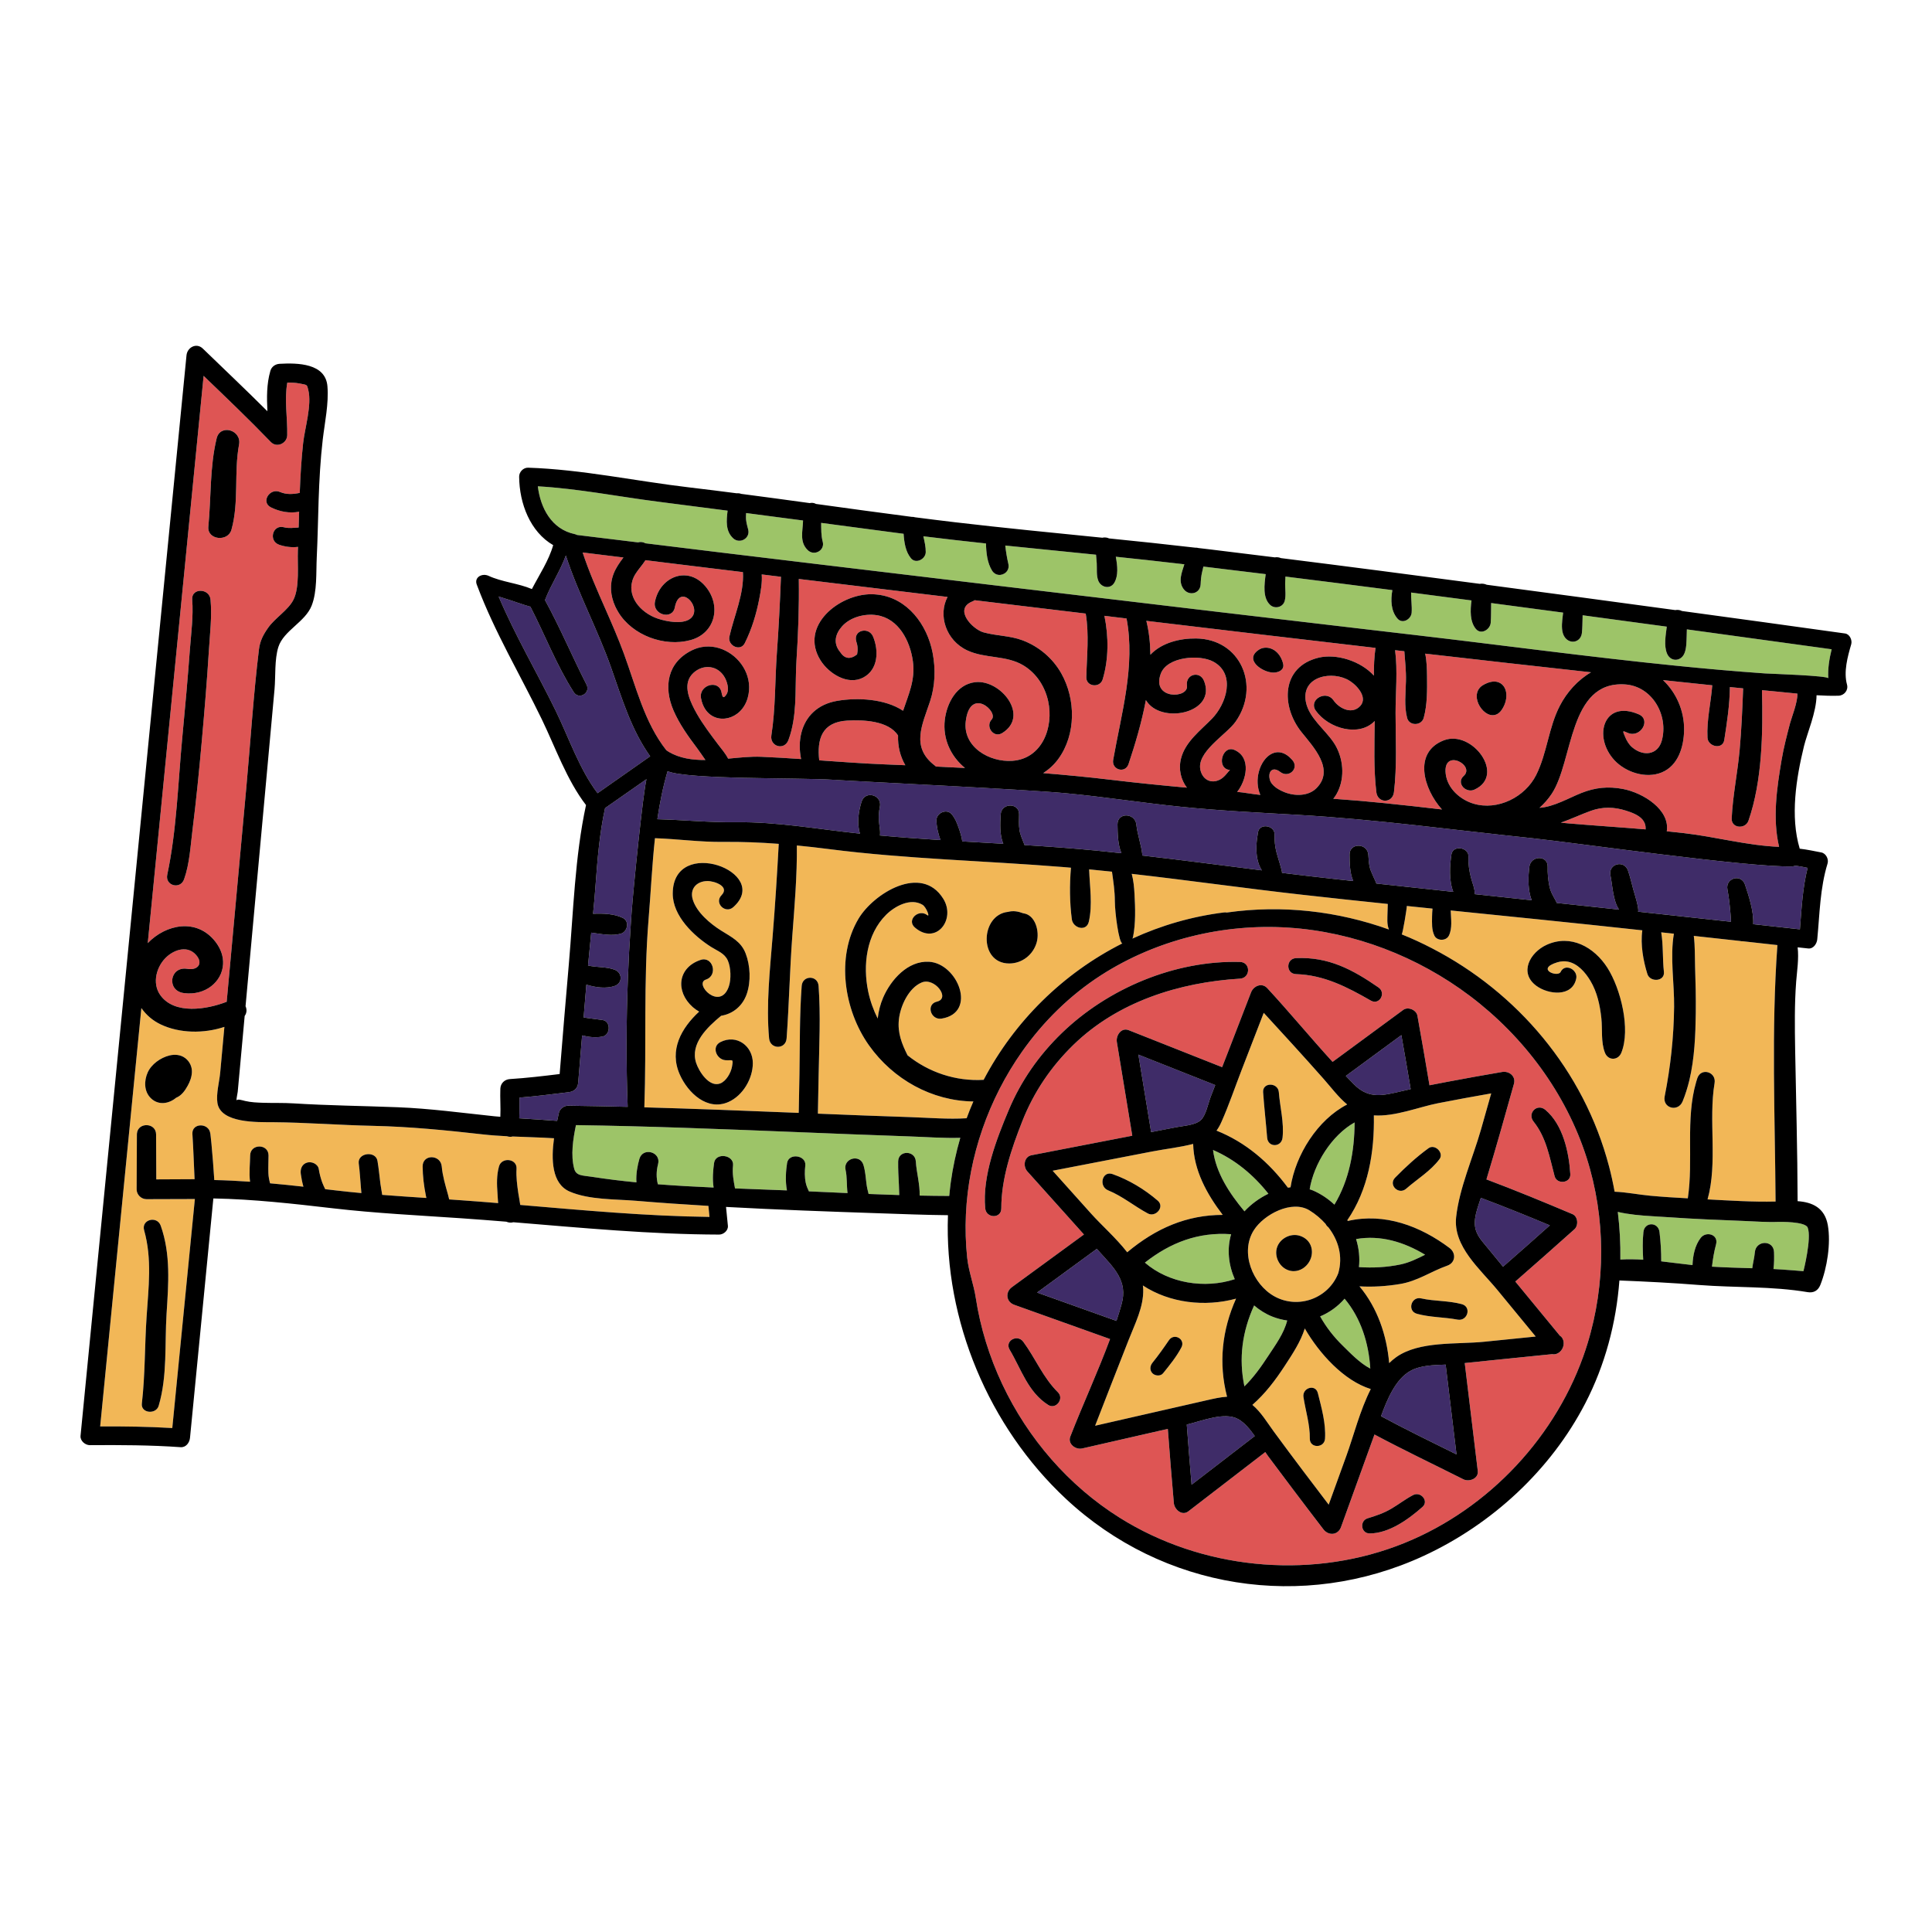
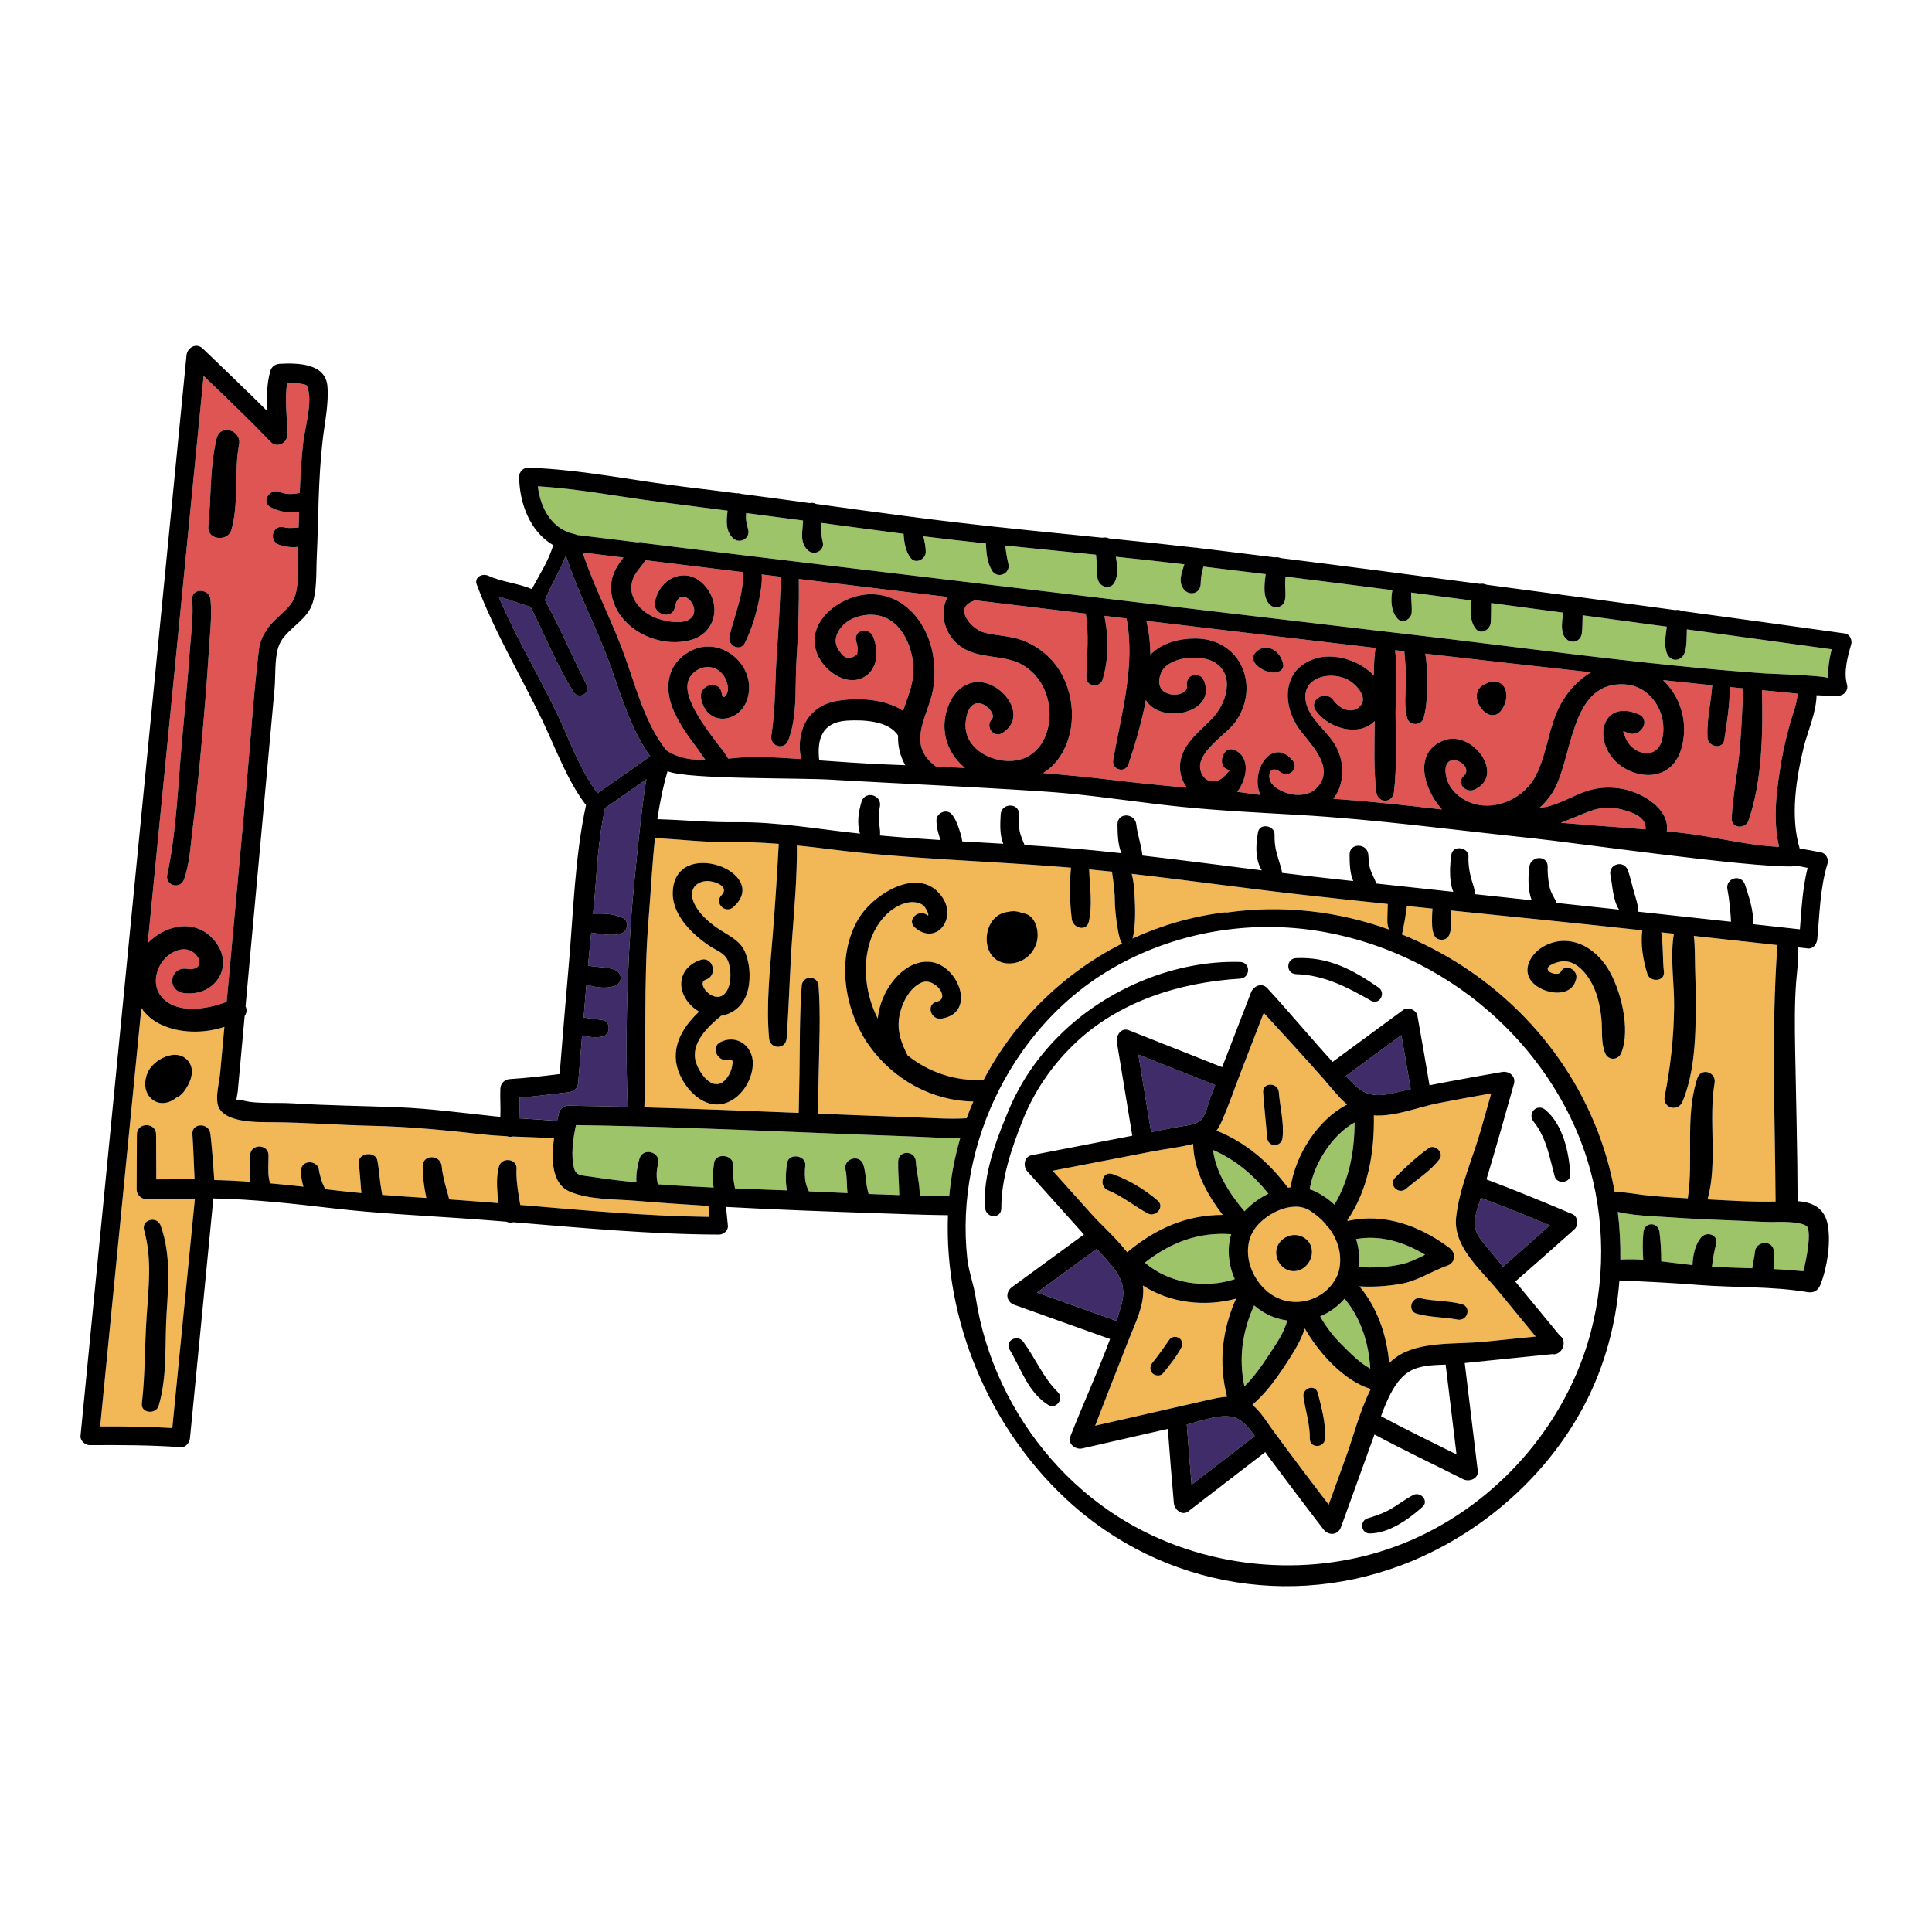
<svg xmlns="http://www.w3.org/2000/svg" version="1.1" id="Capa_1" x="0px" y="0px" viewBox="0 0 1200 1200" enable-background="new 0 0 1200 1200" xml:space="preserve">
  <g>
    <path fill="#9DC468" d="M1135.588,421.292c-0.205-1.642-36.309-2.805-39.251-3.01c-18.679-1.3-37.335-2.965-55.968-4.858   c-53.665-5.405-107.216-12.681-160.675-18.907c-7.298-0.844-14.596-1.711-21.895-2.554c-0.73-0.068-1.46-0.16-2.167-0.251   c-44.633-5.154-145.098-17.082-236.257-27.961c-42.832-5.109-83.588-9.989-115.54-13.821c-26.411-3.17-46.823-5.633-57.405-6.91   c-15.167-1.847-30.333-3.718-45.523-5.565c-1.346-0.798-3.102-1.026-4.653-0.57c-12.612-1.528-25.247-3.056-37.86-4.607   c-0.433-0.228-0.912-0.433-1.46-0.547c-14.3-3.011-21.233-16.147-22.875-29.672c24.905,1.414,50.061,6.409,74.716,9.556   c14.391,1.825,28.76,3.695,43.151,5.565c-0.73,6.158-1.391,12.658,3.467,17.174c4.06,3.74,10.719,0.068,9.328-5.428   c-0.73-2.828-1.482-5.132-1.391-8.096c0-0.707,0.046-1.437,0.091-2.167c11.791,1.528,23.582,3.079,35.373,4.63   c-0.137,6.5-2.44,13.41,3.033,18.519c0.844,0.776,1.802,1.232,2.783,1.414c3.626,0.661,7.526-2.486,6.386-6.751   c-1.026-3.877-0.912-7.8-0.958-11.7c15.6,2.075,31.2,4.105,46.8,6.203c1.482,0.205,2.942,0.365,4.402,0.57   c0.365,5.405,1.209,11.13,4.561,15.189c3.102,3.763,9.146,0.525,9.191-3.809c0.046-3.239-0.73-6.546-1.483-9.83   c12.954,1.596,25.932,3.079,38.909,4.47c0.114,5.861,0.798,12.088,3.809,16.923c1.026,1.596,2.463,2.418,3.946,2.577   c3.444,0.411,7.116-2.554,6.135-6.819c-0.867-3.74-1.505-7.572-1.916-11.404c18.793,1.939,37.586,3.786,56.379,5.702   c0.137,1.756,0.319,3.512,0.433,5.291c0.205,3.444-0.319,7.595,0.958,10.833c1.642,4.196,7.367,5.61,9.944,1.3   c2.6-4.379,2.007-10.491,0.935-16.17c12.954,1.346,25.932,2.737,38.863,4.265c1.232,0.137,2.463,0.296,3.718,0.433   c-1.574,5.177-4.014,10.537-0.479,15.349c3.284,4.493,10.263,3.056,10.582-2.874c0.137-2.76,0.297-5.04,0.958-7.777   c0.274-1.095,0.525-2.19,0.753-3.284c12.909,1.551,25.818,3.102,38.703,4.698c-0.867,6.591-1.916,14.574,2.668,19.021   c2.919,2.828,8.096,1.619,9.146-2.418c0.889-3.376,0.228-7.23,0.274-10.696c0.023-1.46,0.114-2.942,0.182-4.402   c22.145,2.76,44.291,5.542,66.414,8.416c-1.118,6.181-0.935,12.886,3.147,17.653c3.125,3.672,8.53,0.433,8.826-3.649   c0.297-4.242-0.433-8.324-0.342-12.498c12.498,1.619,25.019,3.261,37.518,4.904c-0.798,6.226-1.049,13.114,2.691,17.675   c3.261,3.923,8.917,0.388,9.237-3.832c0.297-4.06,0.182-8.142,0.274-12.225c14.893,1.961,29.809,3.946,44.702,5.953   c-0.182,1.528-0.388,3.033-0.525,4.561c-0.342,3.33-0.547,7.937,1.642,10.856c3.444,4.561,9.967,2.942,10.56-2.874   c0.319-3.147,0.297-5.93,0.411-9.282c0-0.547,0.023-1.095,0.023-1.619c17.447,2.349,34.849,4.698,52.274,7.07   c-0.707,5.565-1.825,11.768,0.114,16.604c1.072,2.668,3.216,3.968,5.36,3.968c2.167,0,4.356-1.346,5.474-3.968   c1.346-3.17,1.277-7.412,1.414-10.81c0.046-1.368,0.091-2.737,0.114-4.105c3.763,0.525,7.549,1.026,11.312,1.551   c26.205,3.558,52.41,7.161,78.616,10.81C1136.227,409.136,1135.223,415.316,1135.588,421.292z M1104.548,758.949   c-7.161,0.274-14.345-0.319-21.484-0.593c-15.577-0.639-31.177-1.209-46.754-2.326c-3.33-0.251-6.774-0.433-10.286-0.638   c-7.07-0.433-14.368-1.049-21.188-2.646c1.209,9.807,1.733,19.728,1.596,29.603c4.675-0.296,9.419-0.205,14.186,0.091   c-0.319-5.747-0.479-11.449,0.137-17.197c0.342-3.216,2.646-4.812,4.949-4.812c2.326,0,4.653,1.619,5.04,4.812   c0.73,6.09,1.095,12.133,1.072,18.2c6.546,0.753,13.068,1.642,19.432,2.326c0.228-6.021,1.505-12.247,5.086-16.9   c3.421-4.402,11.198-2.098,9.533,4.014c-1.231,4.584-2.007,9.191-2.531,13.867c8.325,0.502,16.672,0.73,25.019,0.981   c0.433-3.398,1.369-6.865,1.619-9.967c0.661-7.526,11.7-7.754,11.905,0c0.091,3.102,0.137,6.865-0.342,10.445   c6.203,0.297,18.61,1.346,18.61,1.346s5.223-20.526,2.646-27.072C1121.243,758.607,1105.46,758.926,1104.548,758.949z    M842.29,769.6c1.756,5.633,2.395,11.54,1.779,17.425c8.667,0.57,17.311,0.137,25.909-1.665c5.519-1.186,10.354-3.603,15.19-6.021   C872.168,771.493,857.548,766.931,842.29,769.6z M819.962,817.631c3.763,6.705,8.439,12.726,14.049,18.2   c4.584,4.47,10.605,10.879,17.105,14.209c-0.981-15.782-5.793-31.291-15.965-43.402   C830.932,811.473,825.733,815.237,819.962,817.631z M841.378,697.165c-14.209,7.868-25.407,25.909-27.916,41.531   c0.616,0.205,1.254,0.388,1.847,0.639c5.018,2.144,9.579,5.2,13.524,8.895C838.094,732.812,841.241,715.137,841.378,697.165z    M778.956,810.835c-7.389,16.216-9.67,32.91-6.021,50.266c5.679-5.542,10.263-11.996,14.688-18.747   c4.516-6.888,9.853-14.049,11.883-22.168c-3.079-0.433-6.181-1.209-9.282-2.44C786.117,816.103,782.331,813.731,778.956,810.835z    M787.827,741.456c-9.26-11.723-20.686-21.256-34.393-27.186c1.802,14.277,10.263,27.026,19.523,38.11   C777.017,747.979,782.194,744.17,787.827,741.456z M764.678,766.589c-20.344-1.46-37.654,5.132-53.574,17.653   c14.825,12.863,37.198,16.398,55.831,10.286C763.059,785.724,761.964,775.781,764.678,766.589z M564.638,705.831   c-24.175-0.798-48.328-1.825-72.503-2.782c-44.793-1.802-89.586-3.581-134.401-4.219c-1.825,8.758-3.307,18.656-1.118,26.981   c1.186,4.63,5.177,4.219,10.742,5.086c9.237,1.437,18.565,2.577,27.939,3.49c-0.388-5.132,0.73-10.765,1.847-14.596   c2.167-7.458,13.547-4.333,11.609,3.193c-1.163,4.539-1.163,8.461-0.137,12.589c11.518,0.889,23.081,1.528,34.621,2.03   c-0.844-5.2-0.319-10.97,0.297-15.303c0.981-6.682,12.498-5.04,11.768,1.596c-0.547,5.017,0.365,9.579,1.232,14.254   c10.788,0.41,21.553,0.775,32.249,1.232c-1.14-5.861-0.616-12.544,0.091-17.014c1.004-6.432,11.996-4.881,11.312,1.528   c-0.388,3.581-0.456,7.275,0.297,10.81c0.411,1.939,1.163,3.603,1.939,5.268c7.982,0.365,15.988,0.73,23.993,1.072   c-0.593-4.835-0.228-10.126-1.209-14.368c-1.665-7.23,9.009-10.195,11.107-3.056c1.14,3.763,1.391,7.709,1.87,11.609   c0.274,2.19,0.776,4.265,1.323,6.363c6.34,0.251,12.681,0.479,19.044,0.684c-0.091-2.212-0.114-4.402-0.228-6.523   c-0.274-4.789-0.524-9.579-0.456-14.368c0.114-7.116,10.56-7.002,10.97,0c0.388,6.728,2.6,14.186,2.372,21.21   c6.135,0.137,12.247,0.205,18.383,0.228c0.274-2.783,0.57-5.565,0.935-8.347c1.3-9.465,3.307-18.747,5.93-27.756   C585.872,707.04,575.084,706.174,564.638,705.831z" />
    <g>
      <path fill="#3F2C68" d="M751.975,681.268c0.935-2.44,1.87-4.881,2.828-7.321c-15.919-6.295-31.838-12.589-47.735-18.907    c2.623,16.056,5.268,32.089,7.914,48.123c5.314-1.026,10.605-2.053,15.919-3.079c4.47-0.867,11.609-1.186,15.053-4.47    C749.033,692.718,750.492,685.123,751.975,681.268z" />
      <path fill="#3F2C68" d="M681.25,775.689c-12.384,9.032-24.745,18.086-37.107,27.14c16.421,5.861,32.865,11.746,49.309,17.607    c1.118-3.398,2.19-6.819,3.147-10.24c4.219-14.688-4.926-22.875-13.912-32.91C682.208,776.761,681.729,776.237,681.25,775.689z" />
      <path fill="#3F2C68" d="M351.462,345.025c-3.444,9.579-9.26,18.018-12.954,27.711c9.374,17.06,16.923,35.146,25.795,52.502    c2.691,5.268-4.767,9.67-7.96,4.653c-10.674-16.695-17.812-35.488-26.889-53.049c-4.972-1.346-9.944-3.307-14.87-4.789    c-1.642-0.479-3.261-1.004-4.881-1.551c10.354,24.495,23.924,47.302,35.579,71.226c7.914,16.261,14.688,36.24,25.886,50.951    c10.879-7.64,21.781-15.281,32.682-22.921c-11.723-16.353-17.607-36.149-24.244-54.988    C371.281,391.095,359.193,368.904,351.462,345.025z" />
      <path fill="#3F2C68" d="M369.867,550.402c-0.411,5.725-0.935,11.426-1.505,17.151c6.363-0.274,13.228,0,18.496,2.577    c1.825,0.889,2.623,2.577,2.623,4.311c0,2.372-1.482,4.835-3.9,5.496c-5.633,1.574-12.225,0.16-18.36-0.661    c-0.707,6.796-1.368,13.616-1.984,20.412c5.451,1.3,11.312,0.661,16.535,2.623c2.463,0.912,3.718,3.033,3.718,5.132    c0,2.052-1.209,4.082-3.718,4.949c-5.177,1.779-11.723,1.026-17.561-0.821c-0.57,6.796-1.14,13.593-1.711,20.389    c3.9,0.661,7.8,1.003,11.791,1.596c5.223,0.753,4.926,9.237,0,10.24c-4.288,0.89-8.553,0.342-12.726-0.684    c-0.821,9.784-1.642,19.546-2.44,29.307c-0.274,3.558-2.554,5.565-5.975,5.975c-10.149,1.232-20.298,2.532-30.493,3.353    c0,4.288,0.068,8.575-0.137,12.84c7.846,0.524,15.691,0.981,23.537,1.596c0.388-1.847,0.753-3.535,1.095-5.018    c0.547-2.531,3.261-4.447,5.77-4.402c12.316,0.16,24.632,0.411,36.947,0.707c-1.004-26.525-0.912-53.231,0.137-79.847    c0.411-11.038,1.004-22.054,1.756-33.024c0.16-2.646,0.342-5.291,0.547-7.937c1.232-16.649,7.07-73.826,9.237-82.721    c-8.575,5.975-17.151,11.974-25.726,17.972C372.307,517.879,371.076,534.118,369.867,550.402z" />
-       <path fill="#3F2C68" d="M1115.153,537.676c-0.639,0.251-1.323,0.433-2.007,0.456c-26.867,0.753-136.614-14.916-161.337-17.493    c-48.647-5.086-96.952-11.723-145.828-14.528c-24.107-1.391-48.237-2.554-72.275-4.995c-24.084-2.418-47.963-6.226-72.07-8.461    c-27.186-2.532-125.507-7.093-144.14-8.325c-20.937-1.391-90.544-0.046-102.859-5.337c-2.897,9.921-4.881,19.865-6.34,29.831    c16.239,0.433,32.34,2.076,48.738,1.87c25.726-0.342,51.042,4.356,76.563,7.025c0.182,0.023,0.388,0.023,0.57,0.046    c-2.075-6.204-0.912-13.821,0.935-19.751c2.258-7.321,12.954-4.288,11.381,3.125c-0.593,2.851-0.776,5.633-0.593,8.53    c0.182,2.897,0.935,5.793,0.707,8.712c0,0.182-0.046,0.365-0.091,0.547c12.567,1.14,25.156,2.053,37.723,2.851    c-1.596-3.946-2.509-8.324-2.6-12.179c-0.114-4.607,6.272-7.572,9.442-3.9c2.144,2.486,3.239,5.314,4.333,8.393    c1.049,2.965,1.939,5.77,2.258,8.507c8.507,0.502,16.991,0.981,25.498,1.482c-2.349-5.565-1.939-12.498-1.619-18.246    c0.433-7.275,11.54-7.389,11.426,0c-0.068,3.193-0.251,6.5,0.228,9.67c0.479,3.193,1.893,5.953,3.01,8.963    c0.068,0.137,0.091,0.274,0.114,0.411c14.847,0.935,29.672,1.984,44.474,3.421c5.246,0.525,10.491,1.072,15.737,1.642    c-2.281-5.474-2.349-12.224-2.44-17.835c-0.114-7.686,10.902-7.298,11.7,0c0.684,6.409,3.033,12.43,3.718,18.793    c0,0.16-0.023,0.319-0.023,0.479c24.768,2.851,49.491,6.089,74.237,9.214c-1.437-2.258-2.349-5.017-2.782-7.298    c-1.072-5.497-0.502-10.856,0.41-16.33c0.958-5.93,10.491-4.379,10.309,1.414c-0.114,3.695,0.251,7.458,1.186,11.061    c0.958,3.672,3.786,11.996,3.375,12.703c10.97,1.346,21.94,2.668,32.933,3.854c3.786,0.411,7.572,0.821,11.381,1.232    c-2.235-4.949-2.235-11.472-2.304-16.33c-0.137-7.572,11.13-7.389,11.654,0c0.182,2.851,0.297,5.702,1.049,8.439    c0.776,2.737,3.923,8.872,3.923,9.442c15.942,1.733,31.861,3.467,47.803,5.154c-2.828-7.093-2.144-16.718-1.163-23.217    c0.912-6.067,10.902-4.516,10.605,1.437c-0.205,4.447,0.433,8.735,1.551,13.045c0.935,3.558,2.395,6.66,2.349,10.172    c11.791,1.254,23.582,2.531,35.396,3.786c-0.365-0.912-0.684-1.847-0.912-2.737c-1.483-5.861-1.3-12.042-0.593-17.995    c0.821-7.093,11.563-7.504,11.381,0c-0.114,3.991,0.274,7.937,1.049,11.859c0.753,3.74,2.326,6.135,4.037,9.305    c0.205,0.388,0.365,0.798,0.479,1.232c12.932,1.368,25.863,2.782,38.795,4.151c-3.786-5.36-4.151-15.486-5.36-21.302    c-1.505-7.139,8.484-9.83,10.879-2.988c1.323,3.786,2.212,7.686,3.239,11.563c0.547,2.007,3.946,12.453,3.01,14.003    c19.249,2.076,38.498,4.174,57.747,6.272c-0.091-1.619-0.137-3.261-0.297-4.881c-0.433-5.086-0.935-10.172-1.916-15.19    c-1.391-7.116,8.598-9.944,10.902-3.011c2.304,6.933,5.474,16.353,5.109,24.586c9.67,1.072,19.34,2.121,29.01,3.193    c1.026-12.863,1.642-25.658,4.789-38.179C1120.239,538.497,1117.707,538.018,1115.153,537.676z" />
      <path fill="#3F2C68" d="M916.71,764.195c1.437,4.539,5.017,8.074,7.937,11.7c2.942,3.649,5.93,7.275,8.917,10.879    c9.739-8.507,19.432-17.06,29.079-25.681c-13.639-5.702-28.577-11.768-42.854-17.105    C917.873,750.168,914.611,757.626,916.71,764.195z" />
-       <path fill="#3F2C68" d="M875.611,851.728c-8.826,5.177-13.981,17.288-17.835,27.893c15.418,8.302,31.2,15.965,46.891,23.742    c-2.258-18.588-4.493-37.198-6.751-55.786C890.299,847.896,882.02,847.965,875.611,851.728z" />
      <path fill="#3F2C68" d="M769.103,881.445c-8.484-4.767-22.716,1.186-31.975,3.375c0.935,12.453,1.939,24.905,2.988,37.358    c13.091-10.058,26.182-20.116,39.251-30.219C776.333,887.626,772.98,883.612,769.103,881.445z" />
      <path fill="#3F2C68" d="M876.204,676.479c-1.87-11.198-3.809-22.374-5.793-33.549c-11.518,8.438-23.012,16.9-34.507,25.361    c1.711,1.779,3.398,3.558,5.132,5.291c9.328,9.351,18.223,6.796,29.717,4.128C872.555,677.277,874.38,676.889,876.204,676.479z" />
    </g>
    <g>
      <path fill="#DE5554" d="M1116.385,430.825c-4.311-0.433-8.621-0.89-12.909-1.277c-3.01-0.274-6.044-0.57-9.077-0.867    c0.661,26.365,0.16,56.47-8.393,81.079c-1.87,5.405-10.697,4.835-10.423-1.414c0.661-14.209,3.672-28.395,4.949-42.581    c1.14-12.703,1.688-25.453,2.167-38.202c-2.737-0.251-5.496-0.547-8.233-0.821c-0.114,11.016-1.802,22.077-3.49,32.888    c-0.981,6.226-10.126,4.197-10.423-1.414c-0.57-10.924,2.144-21.689,2.965-32.568c-10.195-1.049-20.389-2.121-30.584-3.216    c8.188,7.732,13.274,19.044,13.091,31.086c-0.16,10.263-3.603,22.054-13.935,26.274c-9.807,4.014-22.374-0.091-29.353-7.618    c-13.547-14.619-6.66-37.905,15.121-28.486c7.891,3.398,1.049,14.87-6.751,11.54c-3.512-1.505-3.444-1.688-1.619,2.691    c0.981,2.304,2.304,4.539,4.242,6.204c6.865,5.884,15.942,4.904,18.428-4.06c4.356-15.714-5.907-33.914-22.944-34.963    c-35.077-2.167-31.884,47.598-45.432,67.988c-2.121,3.193-4.698,6.089-7.572,8.667c8.895-0.57,18.36-6.181,26.068-9.237    c8.621-3.398,16.535-4.197,25.681-2.486c12.84,2.44,29.421,13,27.3,26.297c3.489,0.342,6.979,0.707,10.468,1.117    c19.797,2.281,39.388,7.732,59.298,8.553c-4.151-17.607-1.414-36.491,1.574-54.098c1.3-7.686,3.261-15.121,5.223-22.647    C1112.713,445.855,1116.658,436.002,1116.385,430.825z" />
-       <path fill="#DE5554" d="M742.852,396.569c27.688,0.251,40.186,29.467,24.609,51.658c-5.77,8.211-24.883,19.021-21.758,30.47    c1.642,6.089,7.116,8.279,12.339,5.337c2.121-1.209,3.467-2.965,4.972-4.789c0.433-0.525,0.73-0.844,0.981-1.072    c-0.182,0.046-0.365,0.068-0.593,0.023c-8.119-1.346-4.082-15.714,3.398-12.361c10.81,4.789,7.161,19.203,1.619,26.023    c3.695,0.274,10.696,1.574,14.391,1.87c-2.03-4.63-2.121-9.807-0.935-14.346c2.714-10.286,12.042-17.333,20.777-7.344    c4.584,5.268-2.235,11.518-7.435,7.458c-3.353-2.646-5.884-1.688-6.614,0.844c-0.297,1.072-0.297,2.395,0.091,3.877    c1.049,3.923,5.816,6.5,9.214,7.846c6.158,2.463,14.596,2.554,19.637-2.395c11.86-11.654-1.938-25.886-9.26-35.077    c-12.703-15.988-12.567-40.46,10.719-46.093c10.924-2.646,26.137,2.007,34.347,11.153c-0.046-5.839,0.182-11.654,1.003-17.219    c-47.461-5.519-94.9-11.13-142.338-16.809c1.665,6.774,2.44,13.844,2.509,21.051C721.596,399.169,732.863,396.455,742.852,396.569    z M782.08,403.457c1.984-1.277,4.516-1.46,6.796-0.798c0.867,0.251,1.711,0.639,2.463,1.118c2.76,1.733,4.584,4.721,5.474,7.846    c0.228,0.776,0.388,1.574,0.274,2.349c-0.365,2.668-3.604,3.832-6.272,3.786C784.133,417.666,772.296,409.66,782.08,403.457z" />
+       <path fill="#DE5554" d="M742.852,396.569c27.688,0.251,40.186,29.467,24.609,51.658c-5.77,8.211-24.883,19.021-21.758,30.47    c1.642,6.089,7.116,8.279,12.339,5.337c2.121-1.209,3.467-2.965,4.972-4.789c0.433-0.525,0.73-0.844,0.981-1.072    c-0.182,0.046-0.365,0.068-0.593,0.023c-8.119-1.346-4.082-15.714,3.398-12.361c10.81,4.789,7.161,19.203,1.619,26.023    c3.695,0.274,10.696,1.574,14.391,1.87c-2.03-4.63-2.121-9.807-0.935-14.346c2.714-10.286,12.042-17.333,20.777-7.344    c4.584,5.268-2.235,11.518-7.435,7.458c-3.353-2.646-5.884-1.688-6.614,0.844c-0.297,1.072-0.297,2.395,0.091,3.877    c1.049,3.923,5.816,6.5,9.214,7.846c6.158,2.463,14.596,2.554,19.637-2.395c11.86-11.654-1.938-25.886-9.26-35.077    c-12.703-15.988-12.567-40.46,10.719-46.093c10.924-2.646,26.137,2.007,34.347,11.153c-0.046-5.839,0.182-11.654,1.003-17.219    c-47.461-5.519-94.9-11.13-142.338-16.809c1.665,6.774,2.44,13.844,2.509,21.051C721.596,399.169,732.863,396.455,742.852,396.569    M782.08,403.457c1.984-1.277,4.516-1.46,6.796-0.798c0.867,0.251,1.711,0.639,2.463,1.118c2.76,1.733,4.584,4.721,5.474,7.846    c0.228,0.776,0.388,1.574,0.274,2.349c-0.365,2.668-3.604,3.832-6.272,3.786C784.133,417.666,772.296,409.66,782.08,403.457z" />
      <path fill="#DE5554" d="M853.854,447.816c-9.533,10.103-28.623,4.835-36.605-6.432c-0.593-0.867-0.935-1.688-1.072-2.509    c-0.935-5.611,8.005-9.761,12.065-3.923c3.193,4.63,10.354,8.667,15.623,4.493c6.5-5.132-0.251-13.182-5.451-16.512    c-10.56-6.728-30.219-3.079-27.346,12.84c0.251,1.391,0.661,2.714,1.186,3.991c3.695,9.009,13.411,15.782,17.812,24.289    c4.63,8.94,5.132,20.412,0,29.307c-0.57,0.981-1.232,1.916-1.939,2.782c0.661,0.046,1.323,0.091,1.961,0.137    c9.898,0.684,19.751,1.551,29.626,2.554c11.974,1.186,23.947,2.555,35.921,3.946c-11.472-12.704-18.063-35.465,1.095-42.923    c17.653-6.865,38.863,21.758,18.975,30.63c-2.121,0.958-4.425,0.433-6.09-0.776c-2.372-1.802-3.375-5.132-0.479-7.754    c7.412-6.705-13.16-17.584-11.175-1.232c0.547,4.447,2.76,8.439,5.884,11.632c3.147,3.17,7.161,5.542,11.312,6.796    c15.075,4.561,32.181-4.082,39.023-17.858c6.796-13.639,7.64-29.421,14.711-43.014c4.356-8.393,11.084-15.919,19.34-20.709    c-34.347-3.786-68.695-7.64-103.019-11.586c0.958,4.607,1.095,9.465,1.14,14.049c0.091,8.484,0.205,17.607-2.053,25.818    c-1.368,5.04-9.032,5.177-10.332,0c-1.893-7.458-0.889-15.235-0.707-22.853c0.16-6.249-0.547-12.339-1.003-18.496    c-1.916-0.228-3.832-0.433-5.747-0.661c1.665,12.658,0.297,26.433,0.297,38.886c0,16.33,0.958,33.093-1.004,49.331    c-0.456,3.74-3.261,5.474-5.93,5.246c-2.349-0.205-4.584-1.961-4.995-5.246C853.124,477.511,853.717,462.527,853.854,447.816z     M921.134,425.534c7.275-4.242,11.084-1.323,12.361,0.137c3.239,3.603,2.76,10.491-1.072,15.646    c-1.414,1.893-3.239,2.897-5.268,2.897c-0.524,0-1.072-0.068-1.642-0.205c-3.877-1.004-7.549-5.565-8.211-10.195    C916.824,430.255,918.215,427.222,921.134,425.534z" />
      <path fill="#DE5554" d="M610.845,392.76c8.028,2.235,16.444,2.007,24.312,4.972c10.103,3.832,18.679,11.061,24.016,20.503    c9.054,16.056,9.237,37.905-1.779,53.095c-2.646,3.626-5.884,6.568-9.442,8.872c14.049,1.14,28.075,2.463,42.102,4.151    c15.737,1.893,31.428,3.467,47.142,4.881c-3.672-4.881-5.36-11.358-3.626-18.177c2.669-10.4,12.156-17.402,19.272-24.723    c8.758-9.009,14.939-27.596,0.844-35.328c-8.598-4.721-28.805-3.193-32.728,7.481c-5.93,16.193,17.493,15.509,16.284,7.367    c-1.026-7.024,7.96-9.533,10.605-2.919c7.754,19.454-24.586,26.707-34.94,13.593c-0.433-0.525-0.821-1.095-1.186-1.665    c-2.623,13.981-6.728,27.619-10.765,39.707c-2.053,6.112-10.651,3.581-9.533-2.623c5.109-28.919,13.844-58.363,8.302-87.784    c-4.584-0.547-9.168-1.118-13.753-1.665c2.669,12.932,2.669,27.186-1.095,39.502c-1.665,5.497-10.309,4.584-10.149-1.368    c0.319-13.456,1.825-26.228-0.365-39.525c-22.191-2.668-44.405-5.337-66.596-8.005c-0.798-0.091-1.596-0.182-2.395-0.297    c-0.433,0.297-0.89,0.57-1.437,0.775C592.052,378.369,604.117,390.89,610.845,392.76z" />
-       <path fill="#DE5554" d="M557.796,456.848c-5.861-9.26-21.735-9.83-31.474-9.282c-15.965,0.889-18.93,11.632-17.493,24.7    c13.593,0.958,27.186,1.961,40.802,2.509c4.219,0.182,8.461,0.342,12.681,0.525C559.119,469.757,557.568,463.53,557.796,456.848z" />
      <path fill="#DE5554" d="M599.852,447.953c-1.984,15.988,14.688,25.612,28.942,24.609c18.542-1.3,25.795-20.868,22.237-37.061    c-2.007-9.146-7.275-17.288-15.349-22.191c-10.651-6.431-23.742-4.151-34.826-9.305c-13.433-6.204-18.291-22.009-12.316-33.23    c-14.3-1.733-28.577-3.444-42.854-5.177c-16.512-1.984-33.025-3.991-49.537-5.998c0.251,16.832-0.342,33.64-1.437,50.449    c-0.935,14.232,0.388,29.672-3.17,43.698c-0.502,2.007-1.118,3.991-1.847,5.93c-2.532,6.682-11.654,4.037-10.582-2.919    c2.623-16.763,2.189-33.937,3.398-50.86c1.14-15.851,1.961-31.747,2.554-47.644c-3.968-0.479-7.96-0.981-11.951-1.46    c0.41,4.926-0.57,10.217-1.46,14.847c-1.802,9.533-4.698,19.112-9.054,27.825c-1.346,2.691-3.923,3.125-6.089,2.212    c-2.281-0.935-4.105-3.398-3.467-6.249c2.805-12.635,9.26-26.775,8.393-40.072c-11.403-1.368-22.807-2.782-34.21-4.174    c-8.781-1.072-17.539-2.167-26.319-3.239c-1.893,3.056-4.561,5.793-6.363,8.781c-6.591,11.084,1.232,22.123,11.951,26.73    c1.14,0.502,2.691,1.026,4.47,1.505c6.317,1.711,15.44,2.669,18.953-1.847c5.428-7.002-7.96-20.709-10.765-5.884    c-0.775,4.037-4.242,5.2-7.344,4.333c-3.079-0.844-5.793-3.718-5.018-7.754c2.03-10.582,10.788-17.356,19.66-16.353    c4.06,0.456,8.142,2.554,11.609,6.614c10.263,12.065,6.272,29.353-9.237,33.526c-16.193,4.379-36.103-2.965-44.816-17.425    c-0.707-1.186-1.346-2.372-1.916-3.604c-2.919-6.477-3.604-13.593-0.889-20.412c1.437-3.603,3.626-6.728,5.976-9.807    c0.023-0.023,0.046-0.046,0.068-0.068c-8.461-1.049-16.9-2.076-25.361-3.125c3.991,12.088,9.123,23.696,14.254,35.351    c3.968,9.031,7.914,18.086,11.335,27.391c7.458,20.275,12.795,42.946,26.456,60.165c0.502,0.251,0.981,0.57,1.391,0.912    c6.819,4.014,14.665,5.132,22.83,5.086c-1.779-2.509-3.444-5.086-5.109-7.275c-5.542-7.367-10.97-14.893-14.665-23.377    c-6.386-14.756-3.946-30.014,11.495-37.54c1.232-0.593,2.486-1.072,3.718-1.437c5.861-1.688,11.814-0.867,16.946,1.688    c10.309,5.086,17.379,17.037,13.867,29.375c-3.9,13.798-19.705,17.174-26.388,6.979c-1.209-1.825-2.098-4.082-2.6-6.796    c-1.505-8.347,11.198-11.905,12.749-3.535c0.593,3.147,1.163,3.923,2.988,1.277c2.053-2.988,0.479-8.028-1.049-10.719    c-4.219-7.435-13.228-8.416-19.409-2.737c-6.751,6.226-3.033,15.486,0.525,22.442c0.502,0.981,1.026,1.939,1.574,2.874    c3.786,6.66,8.484,12.795,13.068,18.907c2.121,2.828,4.721,5.747,6.386,9.031c7.093-0.661,14.095-1.437,20.549-1.163    c8.256,0.342,16.512,0.844,24.768,1.414c-1.163-5.724-1.117-11.426,0.251-16.581c2.554-9.739,9.784-17.493,22.282-19.591    c12.407-2.098,29.489-1.346,40.825,6.181c3.33-10.103,7.709-19.067,6.067-30.858c-1.711-12.407-8.735-26.41-22.396-28.509    c-7.481-1.14-16.467,1.186-21.598,6.933c-4.242,4.767-5.611,10.537-1.232,15.874c2.805,4.333,6.318,4.858,10.583,1.574    c0.593-2.782,0.41-5.519-0.547-8.233c-1.847-6.979,7.846-9.1,10.468-2.874c3.603,8.598,3.33,20.503-6.09,25.453    c-9.625,5.063-21.37-2.486-26.502-10.628c-13.456-21.416,11.654-41.395,31.793-41.121c1.277,0.023,2.532,0.091,3.763,0.251    c18.428,2.19,30.653,18.565,34.051,36.263c1.893,9.853,1.574,20.389-1.597,29.968c-4.789,14.505-12.179,28.486,2.965,39.958    c0.251,0.182,0.456,0.388,0.684,0.593c5.998,0.274,12.019,0.57,18.04,0.89c-8.918-7.253-13.912-18.2-12.544-29.877    c1.254-10.491,7.367-22.1,18.884-23.423c15.805-1.802,34.074,20.982,16.74,31.633c-5.36,3.284-10.583-4.105-6.523-8.439    C620.447,442.115,602.521,426.195,599.852,447.953z" />
      <path fill="#DE5554" d="M1010.013,503.534c-7.481-2.395-14.642-2.532-21.986,0.114c-5.861,2.098-12.179,5.109-18.565,7.321    c1.574,0.137,3.125,0.319,4.698,0.456c15.988,1.369,31.975,2.372,47.963,3.718c0.091-2.075-0.274-4.06-1.984-6.135    C1017.767,506.179,1013.388,504.606,1010.013,503.534z" />
      <path fill="#DE5554" d="M186.111,238.197c-2.532-0.502-5.086-0.57-7.663-0.525c-1.916,10.719,0.182,21.849-0.046,32.682    c-0.137,5.04-6.5,8.005-10.172,4.197c-13.525-14.049-27.688-27.551-41.76-41.098c-2.303,23.377-4.607,46.754-6.91,70.131    c-9.237,94.056-18.519,188.112-27.779,282.191c11.358-11.791,30.424-15.669,41.965-0.935c3.626,4.63,5.063,9.51,4.812,14.026    c-0.593,10.879-10.993,19.66-24.289,17.949c-11.084-1.414-8.872-16.832,2.053-15.053c6.728,1.118,10.103-3.535,5.36-8.758    c-5.132-5.702-12.818-3.375-17.858,1.026c-6.591,5.77-9.647,16.603-4.196,24.13c8.781,12.156,28.782,8.872,41.167,4.06    c0.114-1.186,0.228-2.395,0.342-3.581c0.593-6.454,1.186-12.932,1.779-19.386c3.375-36.879,6.751-73.735,10.126-110.614    c2.6-28.372,4.356-56.972,7.8-85.252c0.639-5.2,2.509-8.94,5.725-13.502c4.265-6.067,12.339-10.856,15.646-17.265    c4.083-7.96,2.44-21.917,2.805-30.789c0.023-0.707,0.046-1.437,0.091-2.167c-3.968,0.547-8.302-0.137-11.723-1.323    c-6.796-2.372-4.082-12.749,2.988-10.856c3.102,0.821,6.09,0.296,9.123,0.16c0.114-3.261,0.205-6.523,0.296-9.807    c-5.839,1.095-11.86,0.068-17.47-2.691c-6.523-3.216-0.798-12.316,5.588-9.579c4.082,1.733,8.165,1.414,12.27,0.57    c0.388-10.332,0.981-20.617,2.098-30.881c1.049-9.488,5.542-23.765,3.193-33.116C190.604,238.699,190.923,239.155,186.111,238.197    z M129.732,404.187c-1.163,18.656-2.714,37.289-4.379,55.9c-1.642,18.451-3.467,36.879-5.77,55.261    c-1.277,10.081-1.802,21.142-5.246,30.789c-2.326,6.568-11.928,3.991-10.446-2.874c5.907-27.733,6.682-57.496,9.374-85.663    c1.733-18.109,3.353-36.24,4.698-54.395c0.775-10.081,2.212-20.663,1.414-30.789c-0.593-7.344,10.696-7.207,11.381,0    C131.739,382.839,130.371,393.787,129.732,404.187z M148.48,276.103c-3.261,17.493,0.091,35.67-4.721,52.912    c-2.144,7.732-15.167,6.409-14.346-1.939c1.779-18.2,0.821-36.947,5.154-54.805C136.78,263.125,150.167,267.094,148.48,276.103z" />
-       <path fill="#DE5554" d="M913.06,618.641c-32.523-24.54-72.138-39.844-112.78-42.467c-40.665-2.646-82.219,7.549-116.475,29.603    c-19.249,12.407-35.853,28.76-49.035,47.484c-20.754,29.489-33.161,64.954-34.826,101.035c-0.411,8.986-0.16,18.018,0.798,26.981    c0.935,8.689,4.037,16.33,5.337,24.882c2.828,18.519,8.461,36.605,16.444,53.574c15.897,33.731,41.258,63.107,72.914,82.949    c50.517,31.702,115.905,38.43,171.805,17.675c53.323-19.796,96.861-64.156,116.065-117.638c0.935-2.6,1.802-5.223,2.623-7.868    c11.563-37.449,11.495-78.456-0.456-115.791C972.678,679.125,946.518,643.888,913.06,618.641z M959.883,689.365    c10.902,9.168,14.642,26.319,15.463,39.889c0.365,5.702-8.324,6.591-9.738,1.323c-3.17-11.882-5.154-24.039-13.046-33.891    C948.388,691.509,954.706,685.009,959.883,689.365z M805.001,595.104c20.116-0.912,35.077,7.07,51.202,18.223    c4.949,3.421,0.593,11.221-4.744,8.165c-14.733-8.439-29.102-15.919-46.458-16.444C798.569,604.865,798.615,595.4,805.001,595.104    z M621.93,750.533c0.023,6.546-9.396,6.272-9.989,0c-1.893-20.025,6.979-42.946,14.642-61.146    c7.618-18.132,18.793-34.051,32.91-47.712c28.805-27.847,70.382-45.272,110.705-44.2c6.728,0.182,6.614,9.967,0,10.377    c-37.791,2.303-75.879,14.3-103.43,41.075c-13.935,13.547-24.677,29.375-31.793,47.461    C628.247,713.403,621.884,732.105,621.93,750.533z M651.077,872.642c-12.567-7.937-16.718-22.146-23.947-34.302    c-3.307-5.542,4.812-9.898,8.439-4.949c7.618,10.354,12.293,22.26,21.553,31.405C661.112,868.764,655.889,875.675,651.077,872.642    z M883.525,935.977c-8.598,7.64-20.8,16.444-32.796,16.467c-5.497,0.023-6.363-7.846-1.254-9.396    c5.337-1.619,10.149-3.239,14.984-6.135c4.516-2.668,8.689-5.953,13.342-8.347C882.385,926.215,887.699,932.282,883.525,935.977z     M977.901,763.533c-12.179,10.902-24.426,21.712-36.719,32.454c1.232,1.505,2.463,2.988,3.695,4.493    c8.005,9.716,15.988,19.432,23.993,29.147c1.802,1.095,2.577,3.353,2.304,5.565c0,0.091,0,0.16-0.023,0.251    c-0.023,0.068-0.046,0.16-0.046,0.251c-0.593,3.353-3.832,6.09-6.933,5.382c-12.156,1.232-24.312,2.463-36.446,3.695    c-5.998,0.616-11.974,1.254-17.949,1.847c2.691,22.328,5.405,44.679,8.096,67.007c0.593,4.858-5.405,6.979-8.986,5.177    c-18.383-9.26-37.039-18.109-55.17-27.802c-2.828,7.754-5.588,15.532-8.416,23.286c-4.128,11.381-8.233,22.784-12.362,34.188    c-1.847,5.132-7.754,5.565-10.947,1.414c-6.295-8.188-12.544-16.444-18.793-24.7c-5.177-6.842-10.332-13.73-15.463-20.617    c-0.593-0.844-1.209-1.733-1.847-2.646c-15.919,12.27-31.861,24.54-47.803,36.81c-3.946,3.033-8.667-1.232-8.986-5.177    c-1.346-15.349-2.577-30.698-3.74-46.047c-6.591,1.505-13.182,3.011-19.774,4.516c-11.153,2.554-22.282,5.086-33.435,7.64    c-4.037,0.912-9.123-2.828-7.367-7.367c7.8-20.047,17.128-40.163,24.7-60.598c-19.842-7.07-39.707-14.163-59.549-21.279    c-5.063-1.825-5.656-7.846-1.414-10.947c14.893-10.902,29.809-21.803,44.747-32.705c-3.421-3.809-6.819-7.618-10.24-11.426    c-8.302-9.26-16.626-18.542-24.951-27.802c-2.76-3.102-2.053-9.1,2.646-10.012c20.868-4.037,41.714-8.074,62.56-12.11    c-3.193-19.386-6.386-38.795-9.579-58.181c-0.661-3.968,2.646-9.237,7.367-7.367c19.34,7.64,38.681,15.304,58.021,22.967    c1.14-2.919,2.281-5.861,3.421-8.803c4.835-12.544,9.693-25.111,14.551-37.677c1.528-3.946,6.682-6.226,10.012-2.646    c13.798,14.916,26.867,30.789,40.619,45.842c14.619-10.765,29.261-21.53,43.903-32.295c2.942-2.167,8.142,0.023,8.781,3.581    c2.6,14.391,5.086,28.805,7.503,43.242c3.649-0.73,7.321-1.437,10.97-2.121c11.358-2.144,22.738-4.197,34.119-6.135    c4.356-0.753,8.689,2.623,7.367,7.367c-5.542,19.819-11.13,39.661-17.082,59.367c17.972,6.728,35.739,14.095,53.414,21.553    C980.181,755.596,980.501,761.184,977.901,763.533z" />
    </g>
    <path fill="#F2B757" d="M1103.978,587.007c-7.161-0.798-14.323-1.574-21.484-2.372c-0.661,0.023-1.323-0.046-1.939-0.205   c-9.51-1.049-18.998-2.098-28.509-3.125c0.821,6.295,0.593,12.886,0.798,19.112c0.319,9.602,0.547,19.226,0.433,28.828   c-0.182,13.73-0.753,28.144-3.991,41.737c-1.095,4.47-2.44,8.849-4.174,13.091c-2.76,6.819-12.612,4.356-11.153-3.079   c3.672-18.542,5.633-36.696,5.861-55.603c0.182-14.003-2.623-31.04-0.137-45.454c-2.623-0.274-5.246-0.57-7.869-0.844   c1.323,7.96,0.776,16.604,1.665,24.495c0.707,6.112-8.575,6.705-10.263,1.391c-2.577-8.211-4.379-18.314-3.147-27.14   c-21.416-2.326-42.809-4.584-64.247-6.774c-18.246-1.847-36.514-3.695-54.76-5.565c0.16,5.36,1.118,10.97-1.14,15.646   c-1.232,2.554-4.767,3.216-7.116,1.916c-0.798-0.411-1.46-1.049-1.87-1.916c-1.779-3.695-1.482-7.732-1.46-11.768   c0.023-1.688,0.114-3.353,0.274-5.018c-5.314-0.547-10.628-1.095-15.942-1.642c0.046,1.277-2.532,17.219-3.193,17.63   c6.477,2.6,12.84,5.519,19.021,8.758c52.593,27.254,94.079,75.537,109.77,135.359c1.368,5.2,2.509,10.445,3.467,15.737   c7.412,0.274,14.961,1.847,22.26,2.509c7.732,0.707,15.463,1.186,23.195,1.596c3.581-23.788-1.551-49.126,5.177-72.23   c0.205-0.775,0.456-1.528,0.707-2.304c2.281-6.933,11.928-4.014,10.742,2.965c-3.9,23.012,2.03,49.468-4.356,72.23   c14.026,0.73,28.189,1.665,42.239,1.323C1102.495,693.151,1100.146,640.011,1103.978,587.007z M1007.048,653.854   c-2.007,4.949-8.233,5.04-10.195,0c-2.577-6.614-1.482-14.346-2.212-21.37c-0.867-8.142-2.6-16.239-6.842-23.331   c-3.216-5.36-7.891-10.628-13.889-11.837c-2.053-0.411-4.288-0.319-6.637,0.388c-13.753,4.219,0.319,9.579,2.053,5.998   c0.935-1.916,2.44-2.714,4.014-2.714c3.125,0,6.432,3.125,5.679,6.819c-2.395,11.632-17.333,10.035-24.837,4.447   c-10.833-8.074-3.854-20.686,6.409-25.384c14.984-6.842,29.603,1.368,37.837,14.3   C1006.66,614.125,1012.932,639.235,1007.048,653.854z M904.439,755.916c1.984-17.972,10.354-36.696,15.349-54.075   c2.167-7.572,4.288-15.144,6.432-22.716c-11.016,1.939-22.032,3.923-33.002,6.089c-11.814,2.304-26.775,8.461-39.889,7.572   c0.411,22.784-3.421,46.093-16.489,65.114c0.114,0.137,0.205,0.297,0.319,0.456c22.738-5.223,45.021,3.147,63.198,16.809   c4.151,3.125,3.74,9.123-1.414,10.947c-10.468,3.695-18.36,9.625-29.626,11.449c-8.37,1.368-16.603,1.893-24.928,1.414   c11.175,13.342,16.946,30.333,18.451,47.667c1.391-1.346,2.828-2.6,4.379-3.695c14.391-10.172,37.677-7.823,54.623-9.556   c10.674-1.072,21.347-2.167,32.021-3.239c-7.982-9.693-15.942-19.363-23.902-29.056   C919.378,788.233,902.41,774.161,904.439,755.916z M894.085,719.972c-5.519,7.389-13.821,12.339-20.686,18.36   c-4.653,4.083-11.266-2.349-6.865-6.865c6.34-6.477,13.411-12.977,20.754-18.291C891.234,710.325,897.05,716.049,894.085,719.972z    M905.306,819.638c-8.393-1.597-16.946-1.346-25.224-3.626c-6.204-1.711-3.581-10.97,2.623-9.556   c8.347,1.87,16.946,1.323,25.247,3.581C914.224,811.747,911.51,820.802,905.306,819.638z M704.673,555.442   c-0.228-4.31-0.638-8.621-1.733-12.681c35.442,4.014,70.793,9.054,106.235,13.023c17.607,1.984,35.191,3.854,52.798,5.679   c-0.091,1.711-0.137,3.398-0.16,5.109c-0.046,3.581-0.525,7.435,0.89,10.765c-31.679-11.381-66.163-15.463-100.784-10.537   c-0.456-0.091-0.935-0.137-1.46-0.091c-20.093,2.486-39.274,8.074-57.063,16.261c0.16-0.342,0.274-0.684,0.365-1.072   C705.449,573.483,705.129,563.949,704.673,555.442z M810.429,825.135c-2.623,8.325-7.572,15.76-12.475,23.263   c-5.884,9.009-12.133,17.242-20.07,24.198c5.314,4.402,9.123,10.856,13.091,16.284c6.112,8.347,12.293,16.626,18.519,24.883   c5.223,6.956,10.514,13.867,15.782,20.8c3.672-10.149,7.344-20.298,11.016-30.425c4.402-12.133,8.37-28.053,15.121-41.372   C834.673,857.589,819.392,840.644,810.429,825.135z M822.996,893.578c-0.365,5.998-9.51,6.112-9.442,0   c0.114-8.803-2.623-17.196-3.946-25.818c-0.889-5.747,7.458-8.393,8.94-2.463C820.829,874.489,823.589,884.022,822.996,893.578z    M791.545,805.179c14.847,8.233,33.686,1.232,39.707-14.437c2.965-10.423,0.046-20.412-6.158-28.44   c-0.753-0.57-1.368-1.277-1.733-2.098c-2.851-3.216-6.204-6.044-9.944-8.37c-10.924-6.819-28.417,2.44-34.644,12.27   C770.038,777.902,778.043,797.675,791.545,805.179z M793.233,774.663c1.87-5.496,8.393-8.826,13.935-7.139   c5.04,1.528,7.982,5.702,7.663,10.856v0.023c-0.205,3.718-2.349,7.321-5.542,9.396c-1.802,1.14-3.763,1.733-5.725,1.733   c-1.254,0-2.486-0.228-3.718-0.707C794.441,786.751,791.34,780.137,793.233,774.663z M802.88,648.7   c-5.953-6.568-11.951-13.091-17.949-19.614c-4.607,11.882-9.191,23.742-13.775,35.625c-4.128,10.651-7.8,21.575-12.43,31.998   c-0.912,2.098-1.916,3.923-3.125,5.542c18.086,7.23,32.705,19.751,44.337,35.442c0.547-0.091,1.095-0.182,1.642-0.251   c3.079-20.116,16.763-41.965,35.168-51.43c-5.497-4.561-9.944-10.582-14.597-15.851C815.789,662.954,809.357,655.816,802.88,648.7z    M796.608,706.653c-0.661,6.067-9.054,6.181-9.556,0c-0.753-9.419-1.847-18.839-2.509-28.258c-0.433-6.295,9.282-6.204,9.761,0   C795.034,687.746,797.634,697.233,796.608,706.653z M709.85,798.428c0.091,0.798,0.205,1.619,0.228,2.44   c0.297,10.993-5.2,21.484-9.1,31.496c-3.695,9.419-7.389,18.838-11.084,28.281c-3.239,8.302-6.454,16.604-9.693,24.905   c11.175-2.554,22.374-5.109,33.549-7.663c12.019-2.737,24.016-5.496,36.012-8.21c4.105-0.935,8.256-1.916,12.384-2.144   c-5.405-20.914-3.102-41.44,5.588-60.917C748.417,811.861,726.522,809.375,709.85,798.428z M733.775,836.926   c-3.056,5.793-7.275,10.97-11.381,16.056c-1.574,1.939-4.949,1.642-6.568,0c-1.87-1.939-1.574-4.607,0-6.568   c3.649-4.516,6.979-9.214,10.24-14.004C729.305,827.689,736.489,831.794,733.775,836.926z M759.456,754.593   c-9.921-12.977-17.995-27.756-18.36-44.086c-8.279,2.167-17.242,3.102-25.453,4.698c-10.856,2.098-21.689,4.196-32.545,6.295   c-9.761,1.893-19.523,3.763-29.284,5.656c7.982,8.895,15.942,17.789,23.924,26.684c6.386,7.116,15.463,15.098,22.396,23.97   C718.015,762.849,737.173,754.616,759.456,754.593z M691.035,729.254c10.195,3.604,19.865,9.442,28.052,16.489   c4.539,3.9-1.3,10.56-6.135,7.96c-8.416-4.516-15.782-10.742-24.677-14.368C682.186,736.849,684.603,726.974,691.035,729.254z    M692.449,559.662c0-6.226-0.935-12.202-1.779-18.246c-4.721-0.502-9.442-0.981-14.186-1.437   c0.365,10.833,2.212,21.895-0.182,32.454c-1.46,6.5-9.853,4.06-10.56-1.437c-1.368-10.377-1.46-21.438-0.547-32.044   c-1.482-0.114-2.965-0.274-4.47-0.388c-48.761-3.946-97.796-4.995-146.352-11.244c-6.5-0.821-12.977-1.574-19.431-2.19   c0.205,18.861-1.46,37.768-2.851,56.561c-1.551,21.074-1.984,42.193-3.512,63.244c-0.502,7.047-10.24,6.956-10.879,0   c-1.893-20.937,0.525-42.375,2.19-63.244c1.551-19.181,2.783-38.339,3.809-57.565c-11.403-0.867-22.807-1.323-34.416-1.209   c-14.3,0.16-28.326-1.825-42.467-2.303c-1.802,16.581-2.554,33.321-3.968,50.358c-3.193,38.909-1.254,77.863-2.623,116.817   c30.653,0.844,61.282,2.053,91.912,3.284c1.323,0.046,2.646,0.114,3.946,0.16c0.046-0.593,0.068-1.186,0.068-1.733   c0.16-7.435,0.274-14.87,0.41-22.282c0.297-18.246,0.046-36.651,1.391-54.851c0.525-6.751,9.989-6.751,10.491,0   c1.323,18.177,0.388,36.651,0.046,54.851c-0.137,7.686-0.296,15.372-0.456,23.058c0,0.456,0,0.935,0,1.437   c19.249,0.776,38.498,1.551,57.747,2.167c11.381,0.388,23.172,1.391,34.621,0.684c1.277-3.535,2.691-7.002,4.174-10.423   c-25.772-0.342-49.788-13.684-64.817-34.849c-15.532-21.872-20.686-54.851-6.5-78.684c9.26-15.554,39.023-34.233,52.616-12.407   c8.074,12.954-4.561,29.125-17.607,17.903c-5.405-4.653,2.304-11.859,7.709-7.686c1.87,1.46-0.707-5.04-2.919-6.409   c-7.458-4.584-17.333,0.867-22.67,6.181c-12.27,12.224-14.528,31.246-11.153,47.552c1.254,5.975,3.284,11.632,5.93,16.877   c0.502-4.516,1.619-8.94,3.421-13.091c4.79-11.016,15.281-22.875,28.395-22.168c17.881,0.958,30.242,31.725,7.868,35.305   c-6.797,1.095-9.875-8.918-2.897-10.537c8.621-2.007-1.437-15.258-9.488-11.882c-8.165,3.421-13.251,14.711-14.14,22.967   c-0.912,8.324,1.825,15.121,5.382,22.26c13.023,10.468,29.763,16.261,47.256,15.235c19.112-36.4,49.4-66.232,86.165-84.751   C694.957,585.662,692.471,567.005,692.449,559.662z M452.451,684.461c-13.16,5.793-25.202-5.702-30.219-17.037   c-6.797-15.258,1.026-28.919,12.019-39.091c-1.368-0.776-2.714-1.711-3.991-2.828c-10.879-9.693-9.328-24.518,4.835-29.261   c7.732-2.6,11.061,9.67,3.376,12.179c-7.777,2.554,8.826,19.91,14.209,4.31c1.551-4.447,1.3-11.859-0.639-16.193   c-2.007-4.47-6.34-5.839-10.263-8.325c-10.902-6.91-23.993-19.295-23.924-33.252c0.137-36.172,61.875-13.274,37.654,8.438   c-4.972,4.47-12.088-2.532-7.367-7.367c5.337-5.474-4.493-8.895-8.849-8.803c-6.705,0.114-11.039,4.904-8.986,11.563   c2.44,7.914,10.765,14.893,17.493,19.135c6.454,4.082,12.498,6.796,15.372,14.368c2.874,7.526,3.284,17.265,0.707,24.928   c-2.691,7.914-8.986,12.589-15.965,13.684c-8.667,7.161-19.363,17.356-15.554,29.216c1.642,5.132,8.005,15.372,14.893,12.863   c3.832-1.414,6.751-6.705,7.412-10.468c0.958-5.382,0.297-3.649-4.105-4.014c-5.497-0.433-8.849-8.347-3.056-11.267   c10.058-5.063,20.116,2.44,20.093,13.137C467.572,670.025,461.346,680.539,452.451,684.461z M643.915,585.32   c-2.144,7.64-9.031,13.114-17.037,13.114c-19.181,0.045-18.018-30.356-0.684-32.067c3.216-0.867,6.295-0.251,9.351,0.889   C643.094,568.169,645.831,578.5,643.915,585.32z M395.023,745.835c-12.772-1.072-29.238-0.525-41.212-5.747   c-11.13-4.835-11.495-19.865-9.693-33.093c-8.553-0.547-17.105-0.707-25.658-1.095c-1.14,0.319-2.395,0.228-3.604-0.16   c-5.018-0.251-10.035-0.593-15.075-1.163c-22.67-2.554-45.135-4.789-67.988-5.291c-20.777-0.433-41.532-2.098-62.309-2.258   c-9.123-0.068-32.5,0.821-34.439-11.997c-0.867-5.656,1.209-13.137,1.733-18.793c0.867-9.465,1.733-18.953,2.6-28.418   c-12.772,4.242-27.847,4.06-39.547-1.528c-5.04-2.395-9.077-5.953-12.019-10.149c-1.254,12.772-2.509,25.544-3.786,38.316   c-1.277,13-2.554,25.977-3.832,38.977c-5.975,60.849-11.974,121.698-17.972,182.547c14.939-0.068,29.877,0.114,44.793,1.004   c4.675-47.416,9.351-94.831,14.026-142.247c-10.012,0.046-20.047,0.091-30.06,0.091c-3.307-0.023-6.135-2.828-6.112-6.135   c0.046-11.358,0.114-22.716,0.16-34.074c0-0.228,0.023-0.479,0.046-0.707c0.707-6.979,11.837-6.728,11.882,0.707   c0.023,9.305,0.068,18.61,0.114,27.916c7.937-0.046,15.874-0.068,23.788-0.114c-0.479-9.351-0.707-18.747-1.346-28.075   c-0.479-7.161,10.651-7.093,11.13,0c-0.046-0.684-0.068-1.003-0.068-1.072c0.046,0.228,0.16,1.642,0.228,2.076   c0.205,1.642,0.388,3.261,0.525,4.903c0.342,3.718,0.661,7.458,0.958,11.198c0.296,3.832,0.547,7.663,0.821,11.495   c7.412,0.16,14.825,0.525,22.214,1.049c-0.73-5.451,0.023-11.472,0.068-16.375c0.114-7.344,11.358-7.321,11.403,0   c0,3.672-0.228,7.321-0.091,10.993c0.068,2.281,0.502,4.311,1.049,6.363c6.91,0.616,13.821,1.323,20.709,2.098   c-0.775-2.737-1.3-5.519-1.619-7.891c-0.433-3.102,0.707-6.203,4.037-7.116c2.782-0.775,6.637,0.958,7.116,4.037   c0.456,2.874,1.186,5.679,2.167,8.393c0.525,1.414,1.186,2.76,1.847,4.128c2.281,0.251,4.584,0.525,6.888,0.798   c5.2,0.616,10.377,1.14,15.577,1.619c-0.137-1.277-0.228-2.509-0.319-3.672c-0.433-4.904-0.661-9.853-1.323-14.733   c-0.867-6.637,10.537-8.074,11.632-1.574c0.798,4.698,1.232,9.465,1.825,14.186c0.274,2.167,0.798,4.539,1.118,6.91   c9.123,0.707,18.268,1.323,27.414,1.916c-0.091-0.502-0.205-0.981-0.297-1.437c-1.209-5.93-1.961-12.088-2.007-18.132   c-0.068-7.777,11.221-7.503,11.86,0c0.525,5.839,2.235,11.654,3.832,17.288c0.274,0.958,0.547,2.053,0.798,3.193   c2.532,0.182,5.04,0.342,7.572,0.525c7.618,0.547,15.212,1.117,22.83,1.756c-0.205-2.098-0.274-4.197-0.411-6.09   c-0.433-5.61-0.57-11.267,0.958-16.74c1.642-5.907,11.289-4.858,10.879,1.482c-0.319,5.018,0.388,10.195,1.095,15.144   c0.342,2.418,0.912,4.881,1.209,7.344c39.137,3.307,78.274,6.956,117.547,7.435c-0.228-2.281-0.456-4.561-0.661-6.842   C425.014,748.116,410.007,747.089,395.023,745.835z M88.11,871.752c2.075-17.926,1.733-35.875,2.942-53.87   c1.186-18.086,3.489-35.966-1.528-53.733c-1.893-6.705,8.051-9.237,10.309-2.828c6.295,17.812,4.79,36.103,3.626,54.623   c-1.209,19.112,0.57,38.658-4.904,57.223C96.913,878.731,87.403,877.864,88.11,871.752z M116.596,674.335   c-1.711,3.147-3.946,6.226-7.207,7.504c-4.493,3.786-10.97,4.835-15.623,0.342c-4.379-4.196-4.356-10.856-2.03-16.056   c2.326-5.177,8.028-9.191,13.456-10.537c3.421-0.844,7.07-0.525,9.921,1.665c2.646,2.053,4.174,5.177,4.083,8.575   C119.104,668.839,118.055,671.712,116.596,674.335z" />
    <path d="M1146.011,393.467c-33.754-4.721-67.531-9.374-101.308-13.958c-1.254-0.661-2.76-0.844-4.151-0.57   c-39.023-5.314-78.068-10.56-117.114-15.737c-1.346-0.616-2.919-0.821-4.356-0.57c-41.144-5.451-82.31-10.833-123.5-15.988   c-1.163-0.502-2.486-0.684-3.763-0.456c-13.297-1.665-26.57-3.307-39.867-4.903c-2.509-0.297-5.017-0.593-7.549-0.889   c-0.661-0.182-1.346-0.274-2.053-0.228c-17.812-2.076-35.647-3.946-53.505-5.747c-1.254-0.616-2.76-0.753-4.196-0.433   c-30.47-3.079-60.963-6.021-91.388-9.602c-8.347-0.981-16.672-2.03-24.996-3.102c-0.502-0.16-1.026-0.251-1.597-0.251   c-0.091,0-0.16,0-0.228,0.023c-19.888-2.577-39.753-5.314-59.617-8.051c-1.163-0.684-2.577-0.844-3.9-0.525   c-14.186-1.961-28.349-3.877-42.535-5.725c-0.889-0.342-1.87-0.456-2.828-0.365c-9.739-1.255-19.477-2.486-29.216-3.626   c-33.139-3.877-66.939-11.198-100.282-12.27c-3.011-0.114-5.656,2.646-5.61,5.611c0.137,16.672,6.888,34.233,21.142,42.489   c-2.714,9.579-8.621,18.382-13.228,27.277c-8.53-3.626-18.747-4.379-27.049-8.279c-0.433-0.182-0.867-0.319-1.277-0.388   c-3.398-0.775-7.458,1.711-5.93,5.839c0.046,0.137,0.114,0.274,0.16,0.41c0.046,0.16,0.114,0.319,0.182,0.479   c10.879,28.874,26.684,55.193,40.095,82.88c8.347,17.265,15.532,37.768,27.437,53.232c-6.933,32.089-7.823,66.209-10.674,98.845   c-1.984,22.716-3.877,45.477-5.702,68.216c-10.263,1.254-20.549,2.486-30.858,3.125c-3.307,0.205-5.839,2.577-5.975,5.998   c-0.228,5.656,0.274,11.654,0,17.425c-1.232-0.114-2.486-0.182-3.718-0.319c-20.047-2.098-40.004-4.835-60.165-5.611   c-21.53-0.844-42.991-1.049-64.498-2.395c-6.272-0.411-12.567-0.16-18.839-0.365c-3.786-0.114-7.64-0.274-11.335-1.14   c-1.437-0.342-4.79-1.46-5.36-0.319c0.046-1.756,0.707-4.333,0.798-5.405c0.479-5.2,0.958-10.4,1.437-15.6   c0.958-10.491,1.916-20.982,2.874-31.451c1.391-1.916,1.414-4.151,0.547-6.067c0.411-4.424,0.821-8.849,1.209-13.296   c3.991-43.447,7.96-86.917,11.928-130.365c1.619-17.744,3.239-35.465,4.858-53.209c0.73-8.051-0.068-18.542,2.395-26.274   c3.307-10.263,16.717-15.463,20.709-25.772c3.444-8.872,2.669-20.412,3.125-29.763c0.57-11.883,0.775-23.788,1.163-35.67   c0.433-12.544,1.095-25.065,2.554-37.563c1.254-10.719,3.809-22.305,2.919-33.138c-1.163-14.368-18.61-14.574-29.718-13.958   c-2.646,0.16-4.972,1.756-5.724,4.379c-2.395,8.279-2.235,16.672-1.847,25.088c-13.182-13.16-26.73-25.977-40.118-38.932   c-3.946-3.832-9.647-0.775-10.126,4.197c-7.435,75.788-14.893,151.552-22.328,227.34C81.701,568.351,69.932,688.635,58.141,808.942   c-2.714,27.619-5.405,55.238-8.119,82.858c-0.319,3.125,2.896,5.839,5.816,5.816c18.816-0.137,37.609-0.068,56.379,1.254   c3.353,0.228,5.519-2.874,5.793-5.816c4.858-49.56,9.67-99.119,14.505-148.679c24.928,0.456,49.628,3.261,74.396,6.135   c26.525,3.079,53.049,4.356,79.665,6.181c9.305,0.639,18.611,1.368,27.916,2.121c1.323,0.616,2.919,0.73,4.379,0.342   c42.558,3.49,85.07,7.549,127.787,7.663c2.737,0,5.725-2.509,5.451-5.451c-0.388-3.9-0.776-7.823-1.163-11.723   c31.542,1.733,63.107,2.851,94.649,3.923c14.391,0.479,28.805,1.072,43.196,1.209c-2.418,65.41,25.43,131.505,73.21,176.115   c60.233,56.288,147.379,70.109,222.277,35.488c42.33-19.568,78.889-53.254,100.374-94.786   c12.247-23.674,19.181-49.765,21.188-76.266c16.535,0.661,32.956,1.482,49.537,2.805c22.465,1.756,45.112,0.684,67.395,4.447   c3.718,0.616,6.477-0.981,7.868-4.47c4.219-10.583,6.614-25.863,4.653-37.13c-1.916-10.856-9.647-14.277-18.77-14.916   c-0.068-31.382-0.981-62.742-1.528-94.102c-0.228-14.095-0.433-28.212,0.639-42.284c0.502-6.477,1.756-14.254,0.912-21.279   c2.167,0.228,4.333,0.479,6.523,0.707c3.239,0.365,5.382-2.897,5.656-5.656c1.551-15.942,1.665-31.656,6.409-47.119   c0.821-2.714-1.003-6.317-3.9-6.865c-4.584-0.867-8.895-1.825-13.387-2.326c-6.044-20.07-2.19-43.858,2.646-63.723   c1.938-7.914,7.709-21.074,7.8-31.588c4.561,0.274,9.123,0.433,13.639,0.296c3.535-0.114,6.249-3.421,5.268-6.933   c-2.189-7.914,0.365-17.265,2.623-24.996C1150.572,397.618,1148.907,393.878,1146.011,393.467z M345.281,441.727   c-11.654-23.924-25.224-46.731-35.579-71.226c1.619,0.547,3.239,1.072,4.881,1.551c4.926,1.482,9.898,3.444,14.87,4.789   c9.077,17.561,16.216,36.354,26.889,53.049c3.193,5.018,10.651,0.616,7.96-4.653c-8.872-17.356-16.421-35.442-25.795-52.502   c3.695-9.693,9.51-18.132,12.954-27.711c7.732,23.879,19.819,46.07,28.144,69.744c6.637,18.839,12.521,38.635,24.244,54.988   c-10.902,7.64-21.803,15.281-32.682,22.921C359.969,477.967,353.195,457.988,345.281,441.727z M382.091,376.567   c0.57,1.232,1.209,2.418,1.916,3.604c8.712,14.46,28.623,21.803,44.816,17.425c15.509-4.174,19.5-21.461,9.237-33.526   c-3.467-4.06-7.549-6.158-11.609-6.614c-8.872-1.004-17.63,5.77-19.66,16.353c-0.775,4.037,1.939,6.91,5.018,7.754   c3.102,0.867,6.568-0.296,7.344-4.333c2.805-14.825,16.193-1.118,10.765,5.884c-3.512,4.516-12.635,3.558-18.953,1.847   c-1.779-0.479-3.33-1.004-4.47-1.505c-10.719-4.607-18.542-15.646-11.951-26.73c1.802-2.988,4.47-5.724,6.363-8.781   c8.781,1.072,17.539,2.167,26.319,3.239c11.404,1.391,22.807,2.805,34.21,4.174c0.867,13.297-5.588,27.437-8.393,40.072   c-0.639,2.851,1.186,5.314,3.467,6.249c2.167,0.912,4.744,0.479,6.089-2.212c4.356-8.712,7.253-18.291,9.054-27.825   c0.889-4.63,1.87-9.921,1.46-14.847c3.991,0.479,7.982,0.981,11.951,1.46c-0.593,15.896-1.414,31.793-2.554,47.644   c-1.209,16.923-0.776,34.096-3.398,50.86c-1.072,6.956,8.051,9.602,10.582,2.919c0.73-1.939,1.346-3.923,1.847-5.93   c3.558-14.026,2.235-29.467,3.17-43.698c1.095-16.809,1.688-33.617,1.437-50.449c16.512,2.007,33.024,4.014,49.537,5.998   c14.277,1.733,28.554,3.444,42.854,5.177c-5.975,11.221-1.117,27.026,12.316,33.23c11.084,5.154,24.175,2.874,34.826,9.305   c8.074,4.904,13.342,13.046,15.349,22.191c3.558,16.193-3.695,35.761-22.237,37.061c-14.254,1.004-30.926-8.621-28.942-24.609   c2.668-21.758,20.595-5.839,16.079-1.049c-4.06,4.333,1.163,11.723,6.523,8.439c17.333-10.651-0.935-33.435-16.74-31.633   c-11.517,1.323-17.63,12.932-18.884,23.423c-1.368,11.677,3.626,22.624,12.544,29.877c-6.021-0.319-12.042-0.616-18.04-0.89   c-0.228-0.205-0.433-0.41-0.684-0.593c-15.144-11.472-7.754-25.453-2.965-39.958c3.17-9.579,3.49-20.116,1.597-29.968   c-3.398-17.698-15.623-34.074-34.051-36.263c-1.232-0.16-2.486-0.228-3.763-0.251c-20.139-0.274-45.249,19.705-31.793,41.121   c5.132,8.142,16.877,15.691,26.502,10.628c9.419-4.949,9.693-16.854,6.09-25.453c-2.623-6.226-12.316-4.105-10.468,2.874   c0.958,2.714,1.14,5.451,0.547,8.233c-4.265,3.284-7.777,2.76-10.583-1.574c-4.379-5.337-3.01-11.107,1.232-15.874   c5.132-5.747,14.117-8.074,21.598-6.933c13.661,2.098,20.686,16.102,22.396,28.509c1.642,11.791-2.737,20.754-6.067,30.858   c-11.335-7.526-28.418-8.279-40.825-6.181c-12.498,2.098-19.728,9.853-22.282,19.591c-1.368,5.154-1.414,10.856-0.251,16.581   c-8.256-0.57-16.512-1.072-24.768-1.414c-6.454-0.274-13.456,0.502-20.549,1.163c-1.665-3.284-4.265-6.203-6.386-9.031   c-4.584-6.112-9.282-12.247-13.068-18.907c-0.547-0.935-1.072-1.893-1.574-2.874c-3.558-6.956-7.275-16.216-0.525-22.442   c6.181-5.679,15.19-4.698,19.409,2.737c1.528,2.691,3.102,7.731,1.049,10.719c-1.825,2.646-2.395,1.87-2.988-1.277   c-1.551-8.37-14.254-4.812-12.749,3.535c0.502,2.714,1.391,4.972,2.6,6.796c6.682,10.195,22.488,6.819,26.388-6.979   c3.512-12.339-3.558-24.289-13.867-29.375c-5.132-2.554-11.084-3.375-16.946-1.688c-1.232,0.365-2.486,0.844-3.718,1.437   c-15.44,7.526-17.881,22.784-11.495,37.54c3.695,8.484,9.123,16.011,14.665,23.377c1.665,2.19,3.33,4.767,5.109,7.275   c-8.165,0.046-16.011-1.072-22.83-5.086c-0.41-0.342-0.889-0.661-1.391-0.912c-13.661-17.219-18.998-39.889-26.456-60.165   c-3.421-9.305-7.367-18.36-11.335-27.391c-5.132-11.654-10.263-23.263-14.254-35.351c8.461,1.049,16.9,2.075,25.361,3.125   c-0.023,0.023-0.046,0.046-0.068,0.068c-2.349,3.079-4.539,6.204-5.976,9.807C378.488,362.974,379.172,370.09,382.091,376.567z    M684.877,421.999c3.763-12.316,3.763-26.57,1.095-39.502c4.584,0.547,9.168,1.118,13.753,1.665   c5.542,29.421-3.193,58.865-8.302,87.784c-1.117,6.204,7.481,8.735,9.533,2.623c4.037-12.088,8.142-25.726,10.765-39.707   c0.365,0.57,0.753,1.14,1.186,1.665c10.354,13.114,42.695,5.861,34.94-13.593c-2.646-6.614-11.631-4.105-10.605,2.919   c1.209,8.142-22.214,8.826-16.284-7.367c3.923-10.674,24.13-12.202,32.728-7.481c14.095,7.731,7.914,26.319-0.844,35.328   c-7.116,7.321-16.603,14.323-19.272,24.723c-1.733,6.819-0.046,13.297,3.626,18.177c-15.714-1.414-31.405-2.988-47.142-4.881   c-14.026-1.688-28.053-3.011-42.102-4.151c3.558-2.304,6.796-5.246,9.442-8.872c11.016-15.189,10.833-37.038,1.779-53.095   c-5.337-9.442-13.912-16.672-24.016-20.503c-7.868-2.965-16.284-2.737-24.312-4.972c-6.728-1.87-18.793-14.391-6.91-19.181   c0.547-0.205,1.004-0.479,1.437-0.775c0.798,0.114,1.596,0.205,2.395,0.297c22.191,2.668,44.405,5.337,66.596,8.005   c2.189,13.296,0.684,26.068,0.365,39.525C674.568,426.583,683.212,427.495,684.877,421.999z M866.808,442.73   c0-12.453,1.368-26.228-0.297-38.886c1.916,0.228,3.832,0.433,5.747,0.661c0.456,6.158,1.163,12.247,1.003,18.496   c-0.182,7.618-1.186,15.395,0.707,22.853c1.3,5.177,8.963,5.04,10.332,0c2.258-8.21,2.144-17.333,2.053-25.818   c-0.046-4.584-0.182-9.442-1.14-14.049c34.324,3.946,68.672,7.8,103.019,11.586c-8.256,4.789-14.984,12.316-19.34,20.709   c-7.07,13.593-7.914,29.375-14.711,43.014c-6.842,13.776-23.947,22.419-39.023,17.858c-4.151-1.254-8.165-3.626-11.312-6.796   c-3.125-3.193-5.337-7.184-5.884-11.632c-1.984-16.353,18.588-5.474,11.175,1.232c-2.897,2.623-1.893,5.953,0.479,7.754   c1.665,1.209,3.969,1.733,6.09,0.776c19.888-8.872-1.323-37.495-18.975-30.63c-19.158,7.458-12.567,30.219-1.095,42.923   c-11.974-1.391-23.947-2.76-35.921-3.946c-9.875-1.004-19.728-1.87-29.626-2.554c-0.639-0.046-1.3-0.091-1.961-0.137   c0.707-0.867,1.368-1.802,1.939-2.782c5.132-8.895,4.63-20.367,0-29.307c-4.402-8.507-14.117-15.281-17.812-24.289   c-0.525-1.277-0.935-2.6-1.186-3.991c-2.874-15.919,16.786-19.568,27.346-12.84c5.2,3.33,11.951,11.381,5.451,16.512   c-5.268,4.174-12.43,0.137-15.623-4.493c-4.06-5.839-13-1.688-12.065,3.923c0.137,0.821,0.479,1.642,1.072,2.509   c7.982,11.267,27.072,16.535,36.605,6.432c-0.137,14.711-0.73,29.695,1.026,44.246c0.411,3.284,2.646,5.04,4.995,5.246   c2.669,0.228,5.474-1.505,5.93-5.246C867.766,475.823,866.808,459.06,866.808,442.73z M853.352,419.65   c-8.21-9.146-23.423-13.798-34.347-11.153c-23.286,5.633-23.423,30.105-10.719,46.093c7.321,9.191,21.119,23.423,9.26,35.077   c-5.04,4.949-13.479,4.858-19.637,2.395c-3.398-1.346-8.165-3.923-9.214-7.846c-0.388-1.483-0.388-2.805-0.091-3.877   c0.73-2.532,3.261-3.489,6.614-0.844c5.2,4.06,12.019-2.19,7.435-7.458c-8.735-9.989-18.063-2.942-20.777,7.344   c-1.186,4.539-1.095,9.716,0.935,14.346c-3.695-0.297-10.696-1.597-14.391-1.87c5.542-6.819,9.191-21.233-1.619-26.023   c-7.481-3.353-11.517,11.016-3.398,12.361c0.228,0.046,0.411,0.023,0.593-0.023c-0.251,0.228-0.547,0.547-0.981,1.072   c-1.505,1.825-2.851,3.581-4.972,4.789c-5.223,2.942-10.696,0.753-12.339-5.337c-3.125-11.449,15.988-22.26,21.758-30.47   c15.577-22.191,3.079-51.407-24.609-51.658c-9.989-0.114-21.256,2.6-28.326,10.103c-0.068-7.207-0.844-14.277-2.509-21.051   c47.438,5.679,94.877,11.289,142.338,16.809C853.534,407.995,853.306,413.811,853.352,419.65z M562.312,475.299   c-4.219-0.182-8.461-0.342-12.681-0.525c-13.616-0.547-27.209-1.551-40.802-2.509c-1.437-13.068,1.528-23.81,17.493-24.7   c9.739-0.547,25.612,0.023,31.474,9.282C557.568,463.53,559.119,469.757,562.312,475.299z M477.698,644.937   c0.639,6.956,10.377,7.047,10.879,0c1.528-21.051,1.961-42.17,3.512-63.244c1.391-18.793,3.056-37.7,2.851-56.561   c6.454,0.616,12.932,1.368,19.431,2.19c48.556,6.249,97.591,7.298,146.352,11.244c1.505,0.114,2.988,0.274,4.47,0.388   c-0.912,10.605-0.821,21.667,0.547,32.044c0.707,5.497,9.1,7.937,10.56,1.437c2.395-10.56,0.547-21.621,0.182-32.454   c4.744,0.456,9.465,0.935,14.186,1.437c0.844,6.044,1.779,12.019,1.779,18.246c0.023,7.344,2.509,26,4.675,26.296   c-36.765,18.519-67.052,48.351-86.165,84.751c-17.493,1.026-34.233-4.767-47.256-15.235c-3.558-7.139-6.295-13.935-5.382-22.26   c0.89-8.256,5.975-19.546,14.14-22.967c8.051-3.375,18.109,9.875,9.488,11.882c-6.979,1.619-3.9,11.632,2.897,10.537   c22.374-3.581,10.012-34.347-7.868-35.305c-13.114-0.707-23.605,11.153-28.395,22.168c-1.802,4.151-2.919,8.575-3.421,13.091   c-2.646-5.246-4.675-10.902-5.93-16.877c-3.375-16.307-1.117-35.328,11.153-47.552c5.337-5.314,15.212-10.765,22.67-6.181   c2.212,1.368,4.789,7.868,2.919,6.409c-5.405-4.174-13.114,3.033-7.709,7.686c13.046,11.221,25.681-4.949,17.607-17.903   c-13.593-21.826-43.356-3.147-52.616,12.407c-14.186,23.833-9.032,56.812,6.5,78.684c15.03,21.165,39.046,34.507,64.817,34.849   c-1.482,3.421-2.896,6.888-4.174,10.423c-11.449,0.707-23.24-0.297-34.621-0.684c-19.249-0.616-38.498-1.391-57.747-2.167   c0-0.502,0-0.981,0-1.437c0.16-7.686,0.319-15.372,0.456-23.058c0.342-18.2,1.277-36.674-0.046-54.851   c-0.502-6.751-9.967-6.751-10.491,0c-1.346,18.2-1.095,36.605-1.391,54.851c-0.137,7.412-0.251,14.847-0.41,22.282   c0,0.547-0.023,1.14-0.068,1.733c-1.3-0.046-2.623-0.114-3.946-0.16c-30.63-1.232-61.259-2.44-91.912-3.284   c1.368-38.954-0.57-77.909,2.623-116.817c1.414-17.037,2.167-33.777,3.968-50.358c14.14,0.479,28.167,2.463,42.467,2.303   c11.609-0.114,23.012,0.342,34.416,1.209c-1.026,19.226-2.258,38.384-3.809,57.565C478.223,602.562,475.805,624,477.698,644.937z    M322.656,681.747c10.195-0.821,20.344-2.121,30.493-3.353c3.421-0.41,5.702-2.417,5.975-5.975   c0.798-9.761,1.619-19.523,2.44-29.307c4.174,1.026,8.439,1.574,12.726,0.684c4.926-1.003,5.223-9.488,0-10.24   c-3.991-0.593-7.891-0.935-11.791-1.596c0.57-6.797,1.14-13.593,1.711-20.389c5.839,1.847,12.384,2.6,17.561,0.821   c2.509-0.867,3.718-2.897,3.718-4.949c0-2.098-1.254-4.219-3.718-5.132c-5.223-1.961-11.084-1.323-16.535-2.623   c0.616-6.796,1.277-13.616,1.984-20.412c6.135,0.821,12.726,2.235,18.36,0.661c2.418-0.661,3.9-3.125,3.9-5.496   c0-1.733-0.798-3.421-2.623-4.311c-5.268-2.577-12.133-2.851-18.496-2.577c0.57-5.724,1.095-11.426,1.505-17.151   c1.209-16.284,2.44-32.523,5.953-48.488c8.575-5.998,17.151-11.996,25.726-17.972c-2.167,8.895-8.005,66.072-9.237,82.721   c-0.205,2.646-0.388,5.291-0.547,7.937c-0.753,10.97-1.346,21.986-1.756,33.024c-1.049,26.616-1.14,53.323-0.137,79.847   c-12.316-0.297-24.632-0.547-36.947-0.707c-2.509-0.046-5.223,1.87-5.77,4.402c-0.342,1.483-0.707,3.17-1.095,5.018   c-7.846-0.616-15.691-1.072-23.537-1.596C322.725,690.323,322.656,686.035,322.656,681.747z M119.56,303.585   c2.304-23.377,4.607-46.754,6.91-70.131c14.072,13.547,28.235,27.049,41.76,41.098c3.672,3.809,10.035,0.844,10.172-4.197   c0.228-10.833-1.87-21.963,0.046-32.682c2.577-0.046,5.132,0.023,7.663,0.525c4.812,0.958,4.493,0.502,5.36,3.946   c2.349,9.351-2.144,23.628-3.193,33.116c-1.118,10.263-1.711,20.549-2.098,30.881c-4.105,0.844-8.188,1.163-12.27-0.57   c-6.386-2.737-12.11,6.363-5.588,9.579c5.611,2.76,11.632,3.786,17.47,2.691c-0.091,3.284-0.182,6.546-0.296,9.807   c-3.033,0.137-6.021,0.661-9.123-0.16c-7.07-1.893-9.784,8.484-2.988,10.856c3.421,1.186,7.754,1.87,11.723,1.323   c-0.046,0.73-0.068,1.46-0.091,2.167c-0.365,8.872,1.277,22.83-2.805,30.789c-3.307,6.409-11.381,11.198-15.646,17.265   c-3.216,4.561-5.086,8.302-5.725,13.502c-3.444,28.281-5.2,56.881-7.8,85.252c-3.375,36.879-6.751,73.735-10.126,110.614   c-0.593,6.454-1.186,12.932-1.779,19.386c-0.114,1.186-0.228,2.395-0.342,3.581c-12.384,4.812-32.386,8.096-41.167-4.06   c-5.451-7.526-2.395-18.36,4.196-24.13c5.04-4.402,12.726-6.728,17.858-1.026c4.744,5.223,1.368,9.875-5.36,8.758   c-10.925-1.779-13.137,13.639-2.053,15.053c13.297,1.711,23.696-7.07,24.289-17.949c0.251-4.516-1.186-9.396-4.812-14.026   c-11.54-14.733-30.607-10.856-41.965,0.935C101.041,491.697,110.324,397.641,119.56,303.585z M323.135,748.412   c-0.296-2.463-0.867-4.926-1.209-7.344c-0.707-4.949-1.414-10.126-1.095-15.144c0.411-6.34-9.237-7.389-10.879-1.482   c-1.528,5.474-1.391,11.13-0.958,16.74c0.137,1.893,0.205,3.991,0.411,6.09c-7.617-0.639-15.212-1.209-22.83-1.756   c-2.532-0.182-5.04-0.342-7.572-0.525c-0.251-1.14-0.525-2.235-0.798-3.193c-1.597-5.633-3.307-11.449-3.832-17.288   c-0.639-7.503-11.928-7.777-11.86,0c0.046,6.044,0.798,12.202,2.007,18.132c0.091,0.456,0.205,0.935,0.297,1.437   c-9.146-0.593-18.291-1.209-27.414-1.916c-0.319-2.372-0.844-4.744-1.118-6.91c-0.593-4.721-1.026-9.488-1.825-14.186   c-1.095-6.5-12.498-5.063-11.632,1.574c0.661,4.881,0.889,9.83,1.323,14.733c0.091,1.163,0.182,2.395,0.319,3.672   c-5.2-0.479-10.377-1.004-15.577-1.619c-2.304-0.274-4.607-0.547-6.888-0.798c-0.661-1.368-1.323-2.714-1.847-4.128   c-0.981-2.714-1.711-5.519-2.167-8.393c-0.479-3.079-4.333-4.812-7.116-4.037c-3.33,0.912-4.47,4.014-4.037,7.116   c0.319,2.372,0.844,5.154,1.619,7.891c-6.888-0.775-13.798-1.482-20.709-2.098c-0.547-2.053-0.981-4.083-1.049-6.363   c-0.137-3.672,0.091-7.321,0.091-10.993c-0.046-7.321-11.289-7.344-11.403,0c-0.046,4.903-0.798,10.924-0.068,16.375   c-7.389-0.525-14.802-0.889-22.214-1.049c-0.274-3.832-0.525-7.663-0.821-11.495c-0.297-3.74-0.616-7.481-0.958-11.198   c-0.137-1.642-0.319-3.261-0.525-4.903c-0.068-0.433-0.182-1.847-0.228-2.076c0,0.068,0.023,0.388,0.068,1.072   c-0.479-7.093-11.609-7.161-11.13,0c0.639,9.328,0.867,18.724,1.346,28.075c-7.914,0.046-15.851,0.068-23.788,0.114   c-0.046-9.305-0.091-18.611-0.114-27.916c-0.046-7.435-11.175-7.686-11.882-0.707c-0.023,0.228-0.046,0.479-0.046,0.707   c-0.046,11.358-0.114,22.716-0.16,34.074c-0.023,3.307,2.805,6.112,6.112,6.135c10.012,0,20.047-0.046,30.06-0.091   c-4.676,47.416-9.351,94.831-14.026,142.247c-14.916-0.889-29.854-1.072-44.793-1.004c5.998-60.849,11.996-121.698,17.972-182.547   c1.277-13,2.554-25.977,3.832-38.977c1.277-12.772,2.532-25.544,3.786-38.316c2.942,4.197,6.979,7.754,12.019,10.149   c11.7,5.588,26.775,5.77,39.547,1.528c-0.867,9.465-1.733,18.953-2.6,28.418c-0.525,5.656-2.6,13.137-1.733,18.793   c1.939,12.818,25.316,11.928,34.439,11.997c20.777,0.16,41.531,1.825,62.309,2.258c22.852,0.502,45.317,2.737,67.988,5.291   c5.04,0.57,10.058,0.912,15.075,1.163c1.209,0.388,2.463,0.479,3.604,0.16c8.553,0.388,17.105,0.547,25.658,1.095   c-1.802,13.228-1.437,28.258,9.693,33.093c11.974,5.223,28.44,4.675,41.212,5.747c14.984,1.254,29.991,2.281,44.998,3.17   c0.205,2.281,0.433,4.561,0.661,6.842C401.409,755.368,362.272,751.719,323.135,748.412z M590.524,734.477   c-0.365,2.783-0.661,5.565-0.935,8.347c-6.135-0.023-12.247-0.091-18.383-0.228c0.228-7.024-1.984-14.482-2.372-21.21   c-0.411-7.002-10.856-7.116-10.97,0c-0.068,4.79,0.182,9.579,0.456,14.368c0.114,2.121,0.137,4.311,0.228,6.523   c-6.363-0.205-12.703-0.433-19.044-0.684c-0.547-2.098-1.049-4.174-1.323-6.363c-0.479-3.9-0.73-7.846-1.87-11.609   c-2.098-7.138-12.772-4.174-11.107,3.056c0.981,4.242,0.616,9.533,1.209,14.368c-8.005-0.342-16.01-0.707-23.993-1.072   c-0.776-1.665-1.528-3.33-1.939-5.268c-0.753-3.535-0.684-7.23-0.297-10.81c0.684-6.409-10.309-7.96-11.312-1.528   c-0.707,4.47-1.232,11.153-0.091,17.014c-10.696-0.456-21.461-0.821-32.249-1.232c-0.867-4.676-1.779-9.237-1.232-14.254   c0.73-6.637-10.788-8.279-11.768-1.596c-0.616,4.333-1.14,10.103-0.297,15.303c-11.54-0.502-23.103-1.14-34.621-2.03   c-1.026-4.128-1.026-8.051,0.137-12.589c1.939-7.526-9.442-10.651-11.609-3.193c-1.118,3.832-2.235,9.465-1.847,14.596   c-9.374-0.912-18.702-2.053-27.939-3.49c-5.565-0.867-9.556-0.456-10.742-5.086c-2.19-8.324-0.707-18.223,1.118-26.981   c44.816,0.639,89.609,2.418,134.401,4.219c24.175,0.958,48.328,1.984,72.503,2.782c10.445,0.342,21.233,1.209,31.816,0.89   C593.831,715.73,591.824,725.012,590.524,734.477z M985.929,834.851c-0.821,2.646-1.688,5.268-2.623,7.868   c-19.203,53.482-62.742,97.842-116.065,117.638c-55.9,20.754-121.287,14.026-171.805-17.675   c-31.656-19.842-57.017-49.217-72.914-82.949c-7.982-16.968-13.616-35.054-16.444-53.574c-1.3-8.553-4.402-16.193-5.337-24.882   c-0.958-8.963-1.209-17.995-0.798-26.981c1.665-36.081,14.072-71.545,34.826-101.035c13.182-18.725,29.786-35.077,49.035-47.484   c34.256-22.054,75.81-32.249,116.475-29.603c40.642,2.623,80.258,17.926,112.78,42.467c33.458,25.247,59.617,60.484,72.412,100.419   C997.423,756.395,997.492,797.402,985.929,834.851z M862.703,577.337c-31.679-11.381-66.163-15.463-100.784-10.537   c-0.456-0.091-0.935-0.137-1.46-0.091c-20.093,2.486-39.274,8.074-57.063,16.261c0.16-0.342,0.274-0.684,0.365-1.072   c1.688-8.416,1.368-17.949,0.912-26.456c-0.228-4.31-0.638-8.621-1.733-12.681c35.442,4.014,70.793,9.054,106.235,13.023   c17.607,1.984,35.191,3.854,52.798,5.679c-0.091,1.711-0.137,3.398-0.16,5.109C861.768,570.153,861.289,574.007,862.703,577.337z    M999.408,724.465c-15.691-59.823-57.177-108.105-109.77-135.359c-6.181-3.239-12.544-6.158-19.021-8.758   c0.661-0.411,3.239-16.353,3.193-17.63c5.314,0.547,10.628,1.095,15.942,1.642c-0.16,1.665-0.251,3.33-0.274,5.018   c-0.023,4.037-0.319,8.074,1.46,11.768c0.411,0.867,1.072,1.505,1.87,1.916c2.349,1.3,5.884,0.638,7.116-1.916   c2.258-4.675,1.3-10.286,1.14-15.646c18.246,1.87,36.514,3.718,54.76,5.565c21.439,2.189,42.832,4.447,64.247,6.774   c-1.232,8.826,0.57,18.93,3.147,27.14c1.688,5.314,10.97,4.721,10.263-1.391c-0.889-7.891-0.342-16.535-1.665-24.495   c2.623,0.274,5.246,0.57,7.869,0.844c-2.486,14.414,0.319,31.451,0.137,45.454c-0.228,18.907-2.189,37.061-5.861,55.603   c-1.46,7.435,8.393,9.898,11.153,3.079c1.733-4.242,3.079-8.621,4.174-13.091c3.239-13.593,3.809-28.007,3.991-41.737   c0.114-9.602-0.114-19.226-0.433-28.828c-0.205-6.226,0.023-12.818-0.798-19.112c9.51,1.026,18.998,2.075,28.509,3.125   c0.616,0.16,1.277,0.228,1.939,0.205c7.161,0.798,14.323,1.574,21.484,2.372c-3.832,53.003-1.483,106.144-1.14,159.284   c-14.049,0.342-28.212-0.593-42.239-1.323c6.386-22.761,0.456-49.217,4.356-72.23c1.186-6.979-8.461-9.898-10.742-2.965   c-0.251,0.776-0.502,1.528-0.707,2.304c-6.728,23.103-1.596,48.442-5.177,72.23c-7.731-0.41-15.463-0.889-23.195-1.596   c-7.298-0.661-14.847-2.235-22.26-2.509C1001.916,734.91,1000.776,729.665,999.408,724.465z M1122.793,762.484   c2.577,6.546-2.646,27.072-2.646,27.072s-12.407-1.049-18.61-1.346c0.479-3.581,0.433-7.344,0.342-10.445   c-0.205-7.754-11.244-7.526-11.905,0c-0.251,3.102-1.186,6.568-1.619,9.967c-8.347-0.251-16.695-0.479-25.019-0.981   c0.525-4.676,1.3-9.282,2.531-13.867c1.665-6.112-6.112-8.416-9.533-4.014c-3.581,4.653-4.858,10.879-5.086,16.9   c-6.363-0.684-12.886-1.574-19.432-2.326c0.023-6.067-0.342-12.11-1.072-18.2c-0.388-3.193-2.714-4.812-5.04-4.812   c-2.304,0-4.607,1.596-4.949,4.812c-0.616,5.747-0.456,11.449-0.137,17.197c-4.767-0.297-9.511-0.388-14.186-0.091   c0.137-9.875-0.388-19.796-1.596-29.603c6.819,1.596,14.118,2.212,21.188,2.646c3.512,0.205,6.956,0.388,10.286,0.638   c15.577,1.118,31.177,1.688,46.754,2.326c7.139,0.274,14.323,0.867,21.484,0.593   C1105.46,758.926,1121.243,758.607,1122.793,762.484z M1115.153,537.676c2.554,0.342,5.086,0.821,7.595,1.368   c-3.147,12.521-3.763,25.316-4.789,38.179c-9.67-1.072-19.34-2.121-29.01-3.193c0.365-8.233-2.805-17.653-5.109-24.586   c-2.303-6.933-12.293-4.105-10.902,3.011c0.981,5.018,1.482,10.103,1.916,15.19c0.16,1.619,0.205,3.261,0.297,4.881   c-19.249-2.098-38.498-4.196-57.747-6.272c0.935-1.551-2.463-11.996-3.01-14.003c-1.026-3.877-1.916-7.777-3.239-11.563   c-2.395-6.842-12.384-4.151-10.879,2.988c1.209,5.816,1.574,15.942,5.36,21.302c-12.932-1.368-25.863-2.782-38.795-4.151   c-0.114-0.433-0.274-0.844-0.479-1.232c-1.711-3.17-3.284-5.565-4.037-9.305c-0.776-3.923-1.163-7.868-1.049-11.859   c0.182-7.504-10.56-7.093-11.381,0c-0.707,5.953-0.89,12.133,0.593,17.995c0.228,0.89,0.547,1.825,0.912,2.737   c-11.814-1.254-23.605-2.532-35.396-3.786c0.046-3.512-1.414-6.614-2.349-10.172c-1.118-4.311-1.756-8.598-1.551-13.045   c0.296-5.953-9.693-7.504-10.605-1.437c-0.981,6.5-1.665,16.125,1.163,23.217c-15.942-1.688-31.861-3.421-47.803-5.154   c0-0.57-3.147-6.705-3.923-9.442c-0.753-2.737-0.867-5.588-1.049-8.439c-0.524-7.389-11.791-7.572-11.654,0   c0.068,4.858,0.068,11.381,2.304,16.33c-3.809-0.41-7.595-0.821-11.381-1.232c-10.993-1.186-21.963-2.509-32.933-3.854   c0.41-0.707-2.418-9.032-3.375-12.703c-0.935-3.604-1.3-7.367-1.186-11.061c0.182-5.793-9.351-7.344-10.309-1.414   c-0.912,5.474-1.482,10.833-0.41,16.33c0.433,2.281,1.346,5.04,2.782,7.298c-24.746-3.125-49.468-6.363-74.237-9.214   c0-0.16,0.023-0.319,0.023-0.479c-0.684-6.363-3.033-12.384-3.718-18.793c-0.798-7.298-11.814-7.686-11.7,0   c0.091,5.611,0.16,12.361,2.44,17.835c-5.246-0.57-10.491-1.117-15.737-1.642c-14.802-1.437-29.626-2.486-44.474-3.421   c-0.023-0.137-0.046-0.274-0.114-0.411c-1.117-3.01-2.532-5.77-3.01-8.963c-0.479-3.17-0.297-6.477-0.228-9.67   c0.114-7.389-10.993-7.275-11.426,0c-0.319,5.747-0.73,12.681,1.619,18.246c-8.507-0.502-16.991-0.981-25.498-1.482   c-0.319-2.737-1.209-5.542-2.258-8.507c-1.095-3.079-2.19-5.907-4.333-8.393c-3.17-3.672-9.556-0.707-9.442,3.9   c0.091,3.854,1.004,8.233,2.6,12.179c-12.567-0.798-25.156-1.711-37.723-2.851c0.046-0.182,0.091-0.365,0.091-0.547   c0.228-2.919-0.525-5.816-0.707-8.712c-0.182-2.896,0-5.679,0.593-8.53c1.574-7.412-9.123-10.445-11.381-3.125   c-1.847,5.93-3.01,13.547-0.935,19.751c-0.182-0.023-0.388-0.023-0.57-0.046c-25.521-2.668-50.837-7.367-76.563-7.025   c-16.398,0.205-32.5-1.437-48.738-1.87c1.46-9.967,3.444-19.91,6.34-29.831c12.316,5.291,81.923,3.946,102.859,5.337   c18.633,1.232,116.954,5.793,144.14,8.325c24.107,2.235,47.986,6.044,72.07,8.461c24.039,2.44,48.168,3.604,72.275,4.995   c48.875,2.805,97.181,9.442,145.828,14.528c24.723,2.577,134.47,18.246,161.337,17.493   C1113.83,538.109,1114.514,537.927,1115.153,537.676z M969.462,510.969c6.386-2.212,12.703-5.223,18.565-7.321   c7.344-2.646,14.505-2.509,21.986-0.114c3.375,1.072,7.754,2.646,10.126,5.474c1.711,2.076,2.075,4.06,1.984,6.135   c-15.988-1.346-31.975-2.349-47.963-3.718C972.587,511.288,971.036,511.106,969.462,510.969z M1111.823,449.253   c-1.961,7.526-3.923,14.961-5.223,22.647c-2.988,17.607-5.724,36.491-1.574,54.098c-19.911-0.821-39.502-6.272-59.298-8.553   c-3.49-0.41-6.979-0.775-10.468-1.117c2.121-13.297-14.46-23.856-27.3-26.297c-9.146-1.711-17.06-0.912-25.681,2.486   c-7.709,3.056-17.174,8.667-26.068,9.237c2.874-2.577,5.451-5.474,7.572-8.667c13.547-20.389,10.354-70.154,45.432-67.988   c17.037,1.049,27.3,19.249,22.944,34.963c-2.486,8.963-11.563,9.944-18.428,4.06c-1.939-1.665-3.261-3.9-4.242-6.204   c-1.825-4.379-1.893-4.196,1.619-2.691c7.8,3.33,14.642-8.142,6.751-11.54c-21.781-9.419-28.668,13.867-15.121,28.486   c6.979,7.526,19.546,11.632,29.353,7.618c10.332-4.219,13.776-16.011,13.935-26.274c0.182-12.042-4.903-23.354-13.091-31.086   c10.195,1.095,20.389,2.167,30.584,3.216c-0.821,10.879-3.535,21.644-2.965,32.568c0.296,5.611,9.442,7.64,10.423,1.414   c1.688-10.81,3.375-21.872,3.49-32.888c2.737,0.274,5.496,0.57,8.233,0.821c-0.479,12.749-1.026,25.498-2.167,38.202   c-1.277,14.186-4.288,28.372-4.949,42.581c-0.274,6.249,8.553,6.819,10.423,1.414c8.553-24.609,9.054-54.714,8.393-81.079   c3.033,0.296,6.067,0.593,9.077,0.867c4.288,0.388,8.598,0.844,12.909,1.277C1116.658,436.002,1112.713,445.855,1111.823,449.253z    M1135.588,421.292c-0.205-1.642-36.309-2.805-39.251-3.01c-18.679-1.3-37.335-2.965-55.968-4.858   c-53.665-5.405-107.216-12.681-160.675-18.907c-7.298-0.844-14.596-1.711-21.895-2.554c-0.73-0.068-1.46-0.16-2.167-0.251   c-44.633-5.154-145.098-17.082-236.257-27.961c-42.832-5.109-83.588-9.989-115.54-13.821c-26.411-3.17-46.823-5.633-57.405-6.91   c-15.167-1.847-30.333-3.718-45.523-5.565c-1.346-0.798-3.102-1.026-4.653-0.57c-12.612-1.528-25.247-3.056-37.86-4.607   c-0.433-0.228-0.912-0.433-1.46-0.547c-14.3-3.011-21.233-16.147-22.875-29.672c24.905,1.414,50.061,6.409,74.716,9.556   c14.391,1.825,28.76,3.695,43.151,5.565c-0.73,6.158-1.391,12.658,3.467,17.174c4.06,3.74,10.719,0.068,9.328-5.428   c-0.73-2.828-1.482-5.132-1.391-8.096c0-0.707,0.046-1.437,0.091-2.167c11.791,1.528,23.582,3.079,35.373,4.63   c-0.137,6.5-2.44,13.41,3.033,18.519c0.844,0.776,1.802,1.232,2.783,1.414c3.626,0.661,7.526-2.486,6.386-6.751   c-1.026-3.877-0.912-7.8-0.958-11.7c15.6,2.075,31.2,4.105,46.8,6.203c1.482,0.205,2.942,0.365,4.402,0.57   c0.365,5.405,1.209,11.13,4.561,15.189c3.102,3.763,9.146,0.525,9.191-3.809c0.046-3.239-0.73-6.546-1.483-9.83   c12.954,1.596,25.932,3.079,38.909,4.47c0.114,5.861,0.798,12.088,3.809,16.923c1.026,1.596,2.463,2.418,3.946,2.577   c3.444,0.411,7.116-2.554,6.135-6.819c-0.867-3.74-1.505-7.572-1.916-11.404c18.793,1.939,37.586,3.786,56.379,5.702   c0.137,1.756,0.319,3.512,0.433,5.291c0.205,3.444-0.319,7.595,0.958,10.833c1.642,4.196,7.367,5.61,9.944,1.3   c2.6-4.379,2.007-10.491,0.935-16.17c12.954,1.346,25.932,2.737,38.863,4.265c1.232,0.137,2.463,0.296,3.718,0.433   c-1.574,5.177-4.014,10.537-0.479,15.349c3.284,4.493,10.263,3.056,10.582-2.874c0.137-2.76,0.297-5.04,0.958-7.777   c0.274-1.095,0.525-2.19,0.753-3.284c12.909,1.551,25.818,3.102,38.703,4.698c-0.867,6.591-1.916,14.574,2.668,19.021   c2.919,2.828,8.096,1.619,9.146-2.418c0.889-3.376,0.228-7.23,0.274-10.696c0.023-1.46,0.114-2.942,0.182-4.402   c22.145,2.76,44.291,5.542,66.414,8.416c-1.118,6.181-0.935,12.886,3.147,17.653c3.125,3.672,8.53,0.433,8.826-3.649   c0.297-4.242-0.433-8.324-0.342-12.498c12.498,1.619,25.019,3.261,37.518,4.904c-0.798,6.226-1.049,13.114,2.691,17.675   c3.261,3.923,8.917,0.388,9.237-3.832c0.297-4.06,0.182-8.142,0.274-12.225c14.893,1.961,29.809,3.946,44.702,5.953   c-0.182,1.528-0.388,3.033-0.525,4.561c-0.342,3.33-0.547,7.937,1.642,10.856c3.444,4.561,9.967,2.942,10.56-2.874   c0.319-3.147,0.297-5.93,0.411-9.282c0-0.547,0.023-1.095,0.023-1.619c17.447,2.349,34.849,4.698,52.274,7.07   c-0.707,5.565-1.825,11.768,0.114,16.604c1.072,2.668,3.216,3.968,5.36,3.968c2.167,0,4.356-1.346,5.474-3.968   c1.346-3.17,1.277-7.412,1.414-10.81c0.046-1.368,0.091-2.737,0.114-4.105c3.763,0.525,7.549,1.026,11.312,1.551   c26.205,3.558,52.41,7.161,78.616,10.81C1136.227,409.136,1135.223,415.316,1135.588,421.292z M998.427,601.17   c8.233,12.954,14.505,38.065,8.621,52.684c-2.007,4.949-8.233,5.04-10.195,0c-2.577-6.614-1.482-14.346-2.212-21.37   c-0.867-8.142-2.6-16.239-6.842-23.331c-3.216-5.36-7.891-10.628-13.889-11.837c-2.053-0.411-4.288-0.319-6.637,0.388   c-13.753,4.219,0.319,9.579,2.053,5.998c0.935-1.916,2.44-2.714,4.014-2.714c3.125,0,6.432,3.125,5.679,6.819   c-2.395,11.632-17.333,10.035-24.837,4.447c-10.833-8.074-3.854-20.686,6.409-25.384   C975.574,580.028,990.194,588.239,998.427,601.17z M976.669,754.114c-17.675-7.458-35.442-14.825-53.414-21.553   c5.953-19.705,11.54-39.547,17.082-59.367c1.323-4.744-3.01-8.119-7.367-7.367c-11.381,1.939-22.761,3.991-34.119,6.135   c-3.649,0.684-7.321,1.391-10.97,2.121c-2.418-14.437-4.904-28.851-7.503-43.242c-0.639-3.558-5.839-5.747-8.781-3.581   c-14.642,10.765-29.284,21.53-43.903,32.295c-13.753-15.053-26.821-30.926-40.619-45.842c-3.33-3.581-8.484-1.3-10.012,2.646   c-4.858,12.567-9.716,25.133-14.551,37.677c-1.14,2.942-2.281,5.884-3.421,8.803c-19.34-7.663-38.681-15.326-58.021-22.967   c-4.721-1.87-8.028,3.398-7.367,7.367c3.193,19.386,6.386,38.795,9.579,58.181c-20.846,4.037-41.691,8.074-62.56,12.11   c-4.698,0.912-5.405,6.911-2.646,10.012c8.325,9.26,16.649,18.542,24.951,27.802c3.421,3.809,6.819,7.617,10.24,11.426   c-14.939,10.902-29.854,21.803-44.747,32.705c-4.242,3.102-3.649,9.123,1.414,10.947c19.842,7.116,39.707,14.209,59.549,21.279   c-7.572,20.435-16.9,40.551-24.7,60.598c-1.756,4.539,3.33,8.279,7.367,7.367c11.153-2.554,22.282-5.086,33.435-7.64   c6.591-1.505,13.182-3.011,19.774-4.516c1.163,15.349,2.395,30.698,3.74,46.047c0.319,3.946,5.04,8.211,8.986,5.177   c15.942-12.27,31.884-24.54,47.803-36.81c0.639,0.912,1.255,1.802,1.847,2.646c5.132,6.888,10.286,13.775,15.463,20.617   c6.249,8.256,12.498,16.512,18.793,24.7c3.193,4.151,9.1,3.718,10.947-1.414c4.128-11.403,8.233-22.807,12.362-34.188   c2.828-7.754,5.588-15.531,8.416-23.286c18.131,9.693,36.787,18.542,55.17,27.802c3.581,1.802,9.579-0.319,8.986-5.177   c-2.691-22.328-5.405-44.679-8.096-67.007c5.975-0.593,11.951-1.232,17.949-1.847c12.133-1.232,24.289-2.463,36.446-3.695   c3.102,0.707,6.34-2.03,6.933-5.382c0-0.091,0.023-0.182,0.046-0.251c0.023-0.091,0.023-0.16,0.023-0.251   c0.274-2.212-0.502-4.47-2.304-5.565c-8.005-9.716-15.988-19.432-23.993-29.147c-1.232-1.505-2.463-2.988-3.695-4.493   c12.293-10.742,24.54-21.553,36.719-32.454C980.501,761.184,980.181,755.596,976.669,754.114z M870.411,642.93   c1.984,11.175,3.923,22.351,5.793,33.549c-1.825,0.411-3.649,0.798-5.451,1.232c-11.495,2.668-20.389,5.223-29.717-4.128   c-1.733-1.733-3.421-3.512-5.132-5.291C847.399,659.83,858.894,651.368,870.411,642.93z M842.29,769.6   c15.258-2.668,29.877,1.893,42.877,9.739c-4.835,2.418-9.67,4.835-15.19,6.021c-8.598,1.802-17.242,2.235-25.909,1.665   C844.685,781.14,844.047,775.233,842.29,769.6z M851.117,850.04c-6.5-3.33-12.521-9.739-17.105-14.209   c-5.611-5.474-10.286-11.495-14.049-18.2c5.77-2.395,10.97-6.158,15.19-10.993C845.324,818.749,850.136,834.258,851.117,850.04z    M766.936,794.528c-18.633,6.112-41.007,2.577-55.831-10.286c15.919-12.521,33.23-19.112,53.574-17.653   C761.964,775.781,763.059,785.724,766.936,794.528z M753.434,714.27c13.707,5.93,25.133,15.463,34.393,27.186   c-5.633,2.714-10.81,6.523-14.87,10.925C763.698,741.296,755.236,728.547,753.434,714.27z M778.956,810.835   c3.375,2.896,7.161,5.268,11.267,6.91c3.102,1.232,6.203,2.007,9.282,2.44c-2.03,8.119-7.367,15.281-11.883,22.168   c-4.424,6.751-9.009,13.205-14.688,18.747C769.285,843.745,771.566,827.051,778.956,810.835z M791.545,805.179   c-13.502-7.503-21.507-27.277-12.772-41.075c6.226-9.83,23.719-19.089,34.644-12.27c3.74,2.326,7.093,5.154,9.944,8.37   c0.365,0.821,0.981,1.528,1.733,2.098c6.204,8.028,9.123,18.018,6.158,28.44C825.231,806.41,806.392,813.412,791.545,805.179z    M828.834,748.23c-3.946-3.695-8.507-6.751-13.524-8.895c-0.593-0.251-1.232-0.433-1.847-0.639   c2.509-15.623,13.707-33.663,27.916-41.531C841.241,715.137,838.094,732.812,828.834,748.23z M758.726,696.709   c4.63-10.423,8.302-21.347,12.43-31.998c4.584-11.883,9.168-23.742,13.775-35.625c5.998,6.523,11.996,13.046,17.949,19.614   c6.477,7.116,12.909,14.254,19.272,21.461c4.653,5.268,9.1,11.289,14.597,15.851c-18.405,9.465-32.089,31.314-35.168,51.43   c-0.547,0.068-1.095,0.16-1.642,0.251c-11.632-15.691-26.251-28.212-44.337-35.442C756.81,700.632,757.813,698.807,758.726,696.709   z M754.803,673.947c-0.958,2.44-1.893,4.881-2.828,7.321c-1.482,3.854-2.942,11.449-6.021,14.346   c-3.444,3.284-10.582,3.604-15.053,4.47c-5.314,1.026-10.605,2.053-15.919,3.079c-2.646-16.033-5.291-32.067-7.914-48.123   C722.964,661.358,738.884,667.653,754.803,673.947z M653.814,727.156c9.761-1.893,19.523-3.763,29.284-5.656   c10.856-2.098,21.689-4.196,32.545-6.295c8.211-1.596,17.174-2.532,25.453-4.698c0.365,16.33,8.438,31.109,18.36,44.086   c-22.282,0.023-41.44,8.256-59.321,23.217c-6.933-8.872-16.01-16.854-22.396-23.97   C669.756,744.945,661.796,736.051,653.814,727.156z M644.143,802.83c12.361-9.054,24.723-18.109,37.107-27.14   c0.479,0.547,0.958,1.072,1.437,1.596c8.986,10.035,18.132,18.223,13.912,32.91c-0.958,3.421-2.03,6.842-3.147,10.24   C677.008,814.575,660.565,808.691,644.143,802.83z M713.75,877.887c-11.175,2.554-22.374,5.109-33.549,7.663   c3.239-8.302,6.454-16.603,9.693-24.905c3.695-9.442,7.389-18.861,11.084-28.281c3.9-10.012,9.396-20.504,9.1-31.496   c-0.023-0.821-0.137-1.642-0.228-2.44c16.672,10.947,38.567,13.433,57.884,8.188c-8.689,19.477-10.993,40.004-5.588,60.917   c-4.128,0.228-8.279,1.209-12.384,2.144C737.766,872.391,725.77,875.15,713.75,877.887z M740.115,922.179   c-1.049-12.453-2.053-24.905-2.988-37.358c9.26-2.19,23.491-8.142,31.975-3.375c3.877,2.167,7.23,6.181,10.263,10.514   C766.298,902.063,753.206,912.121,740.115,922.179z M836.292,904.138c-3.672,10.126-7.344,20.275-11.016,30.425   c-5.268-6.933-10.56-13.844-15.782-20.8c-6.226-8.256-12.407-16.535-18.519-24.883c-3.968-5.428-7.777-11.882-13.091-16.284   c7.937-6.956,14.186-15.189,20.07-24.198c4.903-7.503,9.853-14.939,12.475-23.263c8.963,15.509,24.244,32.454,40.984,37.631   C844.662,876.086,840.694,892.005,836.292,904.138z M857.776,879.621c3.854-10.605,9.009-22.716,17.835-27.893   c6.409-3.763,14.688-3.832,22.305-4.151c2.258,18.588,4.493,37.198,6.751,55.786C888.976,895.586,873.194,887.922,857.776,879.621z    M953.862,830.152c-10.674,1.072-21.347,2.167-32.021,3.239c-16.946,1.733-40.232-0.616-54.623,9.556   c-1.551,1.095-2.988,2.349-4.379,3.695c-1.505-17.333-7.275-34.324-18.451-47.667c8.325,0.479,16.558-0.046,24.928-1.414   c11.267-1.825,19.158-7.754,29.626-11.449c5.154-1.825,5.565-7.823,1.414-10.947c-18.177-13.661-40.46-22.032-63.198-16.809   c-0.114-0.16-0.205-0.319-0.319-0.456c13.068-19.021,16.9-42.33,16.489-65.114c13.114,0.889,28.075-5.268,39.889-7.572   c10.97-2.167,21.986-4.151,33.002-6.089c-2.144,7.572-4.265,15.144-6.432,22.716c-4.995,17.379-13.365,36.104-15.349,54.075   c-2.03,18.246,14.939,32.317,25.521,45.181C937.92,810.789,945.88,820.459,953.862,830.152z M933.564,786.773   c-2.988-3.603-5.975-7.23-8.917-10.879c-2.919-3.626-6.5-7.161-7.937-11.7c-2.098-6.568,1.163-14.026,3.079-20.207   c14.277,5.337,29.216,11.404,42.854,17.105C952.995,769.714,943.302,778.266,933.564,786.773z M952.562,696.686   c-4.174-5.177,2.144-11.677,7.321-7.321c10.902,9.168,14.642,26.319,15.463,39.889c0.365,5.702-8.324,6.591-9.738,1.323   C962.438,718.695,960.453,706.539,952.562,696.686z M917.302,433.813c-0.479-3.558,0.912-6.591,3.832-8.279   c7.275-4.242,11.084-1.323,12.361,0.137c3.239,3.603,2.76,10.491-1.072,15.646c-1.414,1.893-3.239,2.897-5.268,2.897   c-0.524,0-1.072-0.068-1.642-0.205C921.636,443.004,917.964,438.443,917.302,433.813z M905.306,819.638   c-8.393-1.597-16.946-1.346-25.224-3.626c-6.204-1.711-3.581-10.97,2.623-9.556c8.347,1.87,16.946,1.323,25.247,3.581   C914.224,811.747,911.51,820.802,905.306,819.638z M894.085,719.972c-5.519,7.389-13.821,12.339-20.686,18.36   c-4.653,4.083-11.266-2.349-6.865-6.865c6.34-6.477,13.411-12.977,20.754-18.291C891.234,710.325,897.05,716.049,894.085,719.972z    M883.525,935.977c-8.598,7.64-20.8,16.444-32.796,16.467c-5.497,0.023-6.363-7.846-1.254-9.396   c5.337-1.619,10.149-3.239,14.984-6.135c4.516-2.668,8.689-5.953,13.342-8.347C882.385,926.215,887.699,932.282,883.525,935.977z    M805.001,595.104c20.116-0.912,35.077,7.07,51.202,18.223c4.949,3.421,0.593,11.221-4.744,8.165   c-14.733-8.439-29.102-15.919-46.458-16.444C798.569,604.865,798.615,595.4,805.001,595.104z M818.548,865.298   c2.281,9.191,5.04,18.724,4.447,28.281c-0.365,5.998-9.51,6.112-9.442,0c0.114-8.803-2.623-17.196-3.946-25.818   C808.719,862.014,817.066,859.368,818.548,865.298z M809.289,787.8c-1.802,1.14-3.763,1.733-5.725,1.733   c-1.254,0-2.486-0.228-3.718-0.707c-5.405-2.075-8.507-8.689-6.614-14.163c1.87-5.496,8.393-8.826,13.935-7.139   c5.04,1.528,7.982,5.702,7.663,10.856v0.023C814.626,782.121,812.482,785.724,809.289,787.8z M782.08,403.457   c1.984-1.277,4.516-1.46,6.796-0.798c0.867,0.251,1.711,0.639,2.463,1.118c2.76,1.733,4.584,4.721,5.474,7.846   c0.228,0.776,0.388,1.574,0.274,2.349c-0.365,2.668-3.604,3.832-6.272,3.786C784.133,417.666,772.296,409.66,782.08,403.457z    M787.052,706.653c-0.753-9.419-1.847-18.839-2.509-28.258c-0.433-6.295,9.282-6.204,9.761,0c0.73,9.351,3.33,18.839,2.304,28.258   C795.947,712.719,787.554,712.833,787.052,706.653z M634.975,696.39c-6.728,17.014-13.091,35.716-13.046,54.144   c0.023,6.546-9.396,6.272-9.989,0c-1.893-20.025,6.979-42.946,14.642-61.146c7.618-18.132,18.793-34.051,32.91-47.712   c28.805-27.847,70.382-45.272,110.705-44.2c6.728,0.182,6.614,9.967,0,10.377c-37.791,2.303-75.879,14.3-103.43,41.075   C652.833,662.475,642.091,678.303,634.975,696.39z M733.775,836.926c-3.056,5.793-7.275,10.97-11.381,16.056   c-1.574,1.939-4.949,1.642-6.568,0c-1.87-1.939-1.574-4.607,0-6.568c3.649-4.516,6.979-9.214,10.24-14.004   C729.305,827.689,736.489,831.794,733.775,836.926z M691.035,729.254c10.195,3.604,19.865,9.442,28.052,16.489   c4.539,3.9-1.3,10.56-6.135,7.96c-8.416-4.516-15.782-10.742-24.677-14.368C682.186,736.849,684.603,726.974,691.035,729.254z    M657.121,864.796c3.991,3.968-1.232,10.879-6.044,7.846c-12.567-7.937-16.718-22.146-23.947-34.302   c-3.307-5.542,4.812-9.898,8.439-4.949C643.186,843.745,647.861,855.651,657.121,864.796z M626.194,566.367   c3.216-0.867,6.295-0.251,9.351,0.889c7.549,0.912,10.286,11.244,8.37,18.063c-2.144,7.64-9.031,13.114-17.037,13.114   C607.698,598.479,608.861,568.078,626.194,566.367z M467.595,660.377c-0.023,9.647-6.249,20.161-15.144,24.084   c-13.16,5.793-25.202-5.702-30.219-17.037c-6.797-15.258,1.026-28.919,12.019-39.091c-1.368-0.776-2.714-1.711-3.991-2.828   c-10.879-9.693-9.328-24.518,4.835-29.261c7.732-2.6,11.061,9.67,3.376,12.179c-7.777,2.554,8.826,19.91,14.209,4.31   c1.551-4.447,1.3-11.859-0.639-16.193c-2.007-4.47-6.34-5.839-10.263-8.325c-10.902-6.91-23.993-19.295-23.924-33.252   c0.137-36.172,61.875-13.274,37.654,8.438c-4.972,4.47-12.088-2.532-7.367-7.367c5.337-5.474-4.493-8.895-8.849-8.803   c-6.705,0.114-11.039,4.904-8.986,11.563c2.44,7.914,10.765,14.893,17.493,19.135c6.454,4.082,12.498,6.796,15.372,14.368   c2.874,7.526,3.284,17.265,0.707,24.928c-2.691,7.914-8.986,12.589-15.965,13.684c-8.667,7.161-19.363,17.356-15.554,29.216   c1.642,5.132,8.005,15.372,14.893,12.863c3.832-1.414,6.751-6.705,7.412-10.468c0.958-5.382,0.297-3.649-4.105-4.014   c-5.497-0.433-8.849-8.347-3.056-11.267C457.56,642.177,467.618,649.681,467.595,660.377z M129.413,327.076   c1.779-18.2,0.821-36.947,5.154-54.805c2.212-9.146,15.6-5.177,13.912,3.832c-3.261,17.493,0.091,35.67-4.721,52.912   C141.615,336.746,128.592,335.424,129.413,327.076z M119.583,515.348c-1.277,10.081-1.802,21.142-5.246,30.789   c-2.326,6.568-11.928,3.991-10.446-2.874c5.907-27.733,6.682-57.496,9.374-85.663c1.733-18.109,3.353-36.24,4.698-54.395   c0.775-10.081,2.212-20.663,1.414-30.789c-0.593-7.344,10.696-7.207,11.381,0c0.981,10.423-0.388,21.37-1.026,31.77   c-1.163,18.656-2.714,37.289-4.379,55.9C123.711,478.537,121.887,496.965,119.583,515.348z M119.196,665.828   c-0.091,3.011-1.14,5.884-2.6,8.507c-1.711,3.147-3.946,6.226-7.207,7.504c-4.493,3.786-10.97,4.835-15.623,0.342   c-4.379-4.196-4.356-10.856-2.03-16.056c2.326-5.177,8.028-9.191,13.456-10.537c3.421-0.844,7.07-0.525,9.921,1.665   C117.759,659.305,119.287,662.43,119.196,665.828z M88.11,871.752c2.075-17.926,1.733-35.875,2.942-53.87   c1.186-18.086,3.489-35.966-1.528-53.733c-1.893-6.705,8.051-9.237,10.309-2.828c6.295,17.812,4.79,36.103,3.626,54.623   c-1.209,19.112,0.57,38.658-4.904,57.223C96.913,878.731,87.403,877.864,88.11,871.752z" />
  </g>
</svg>